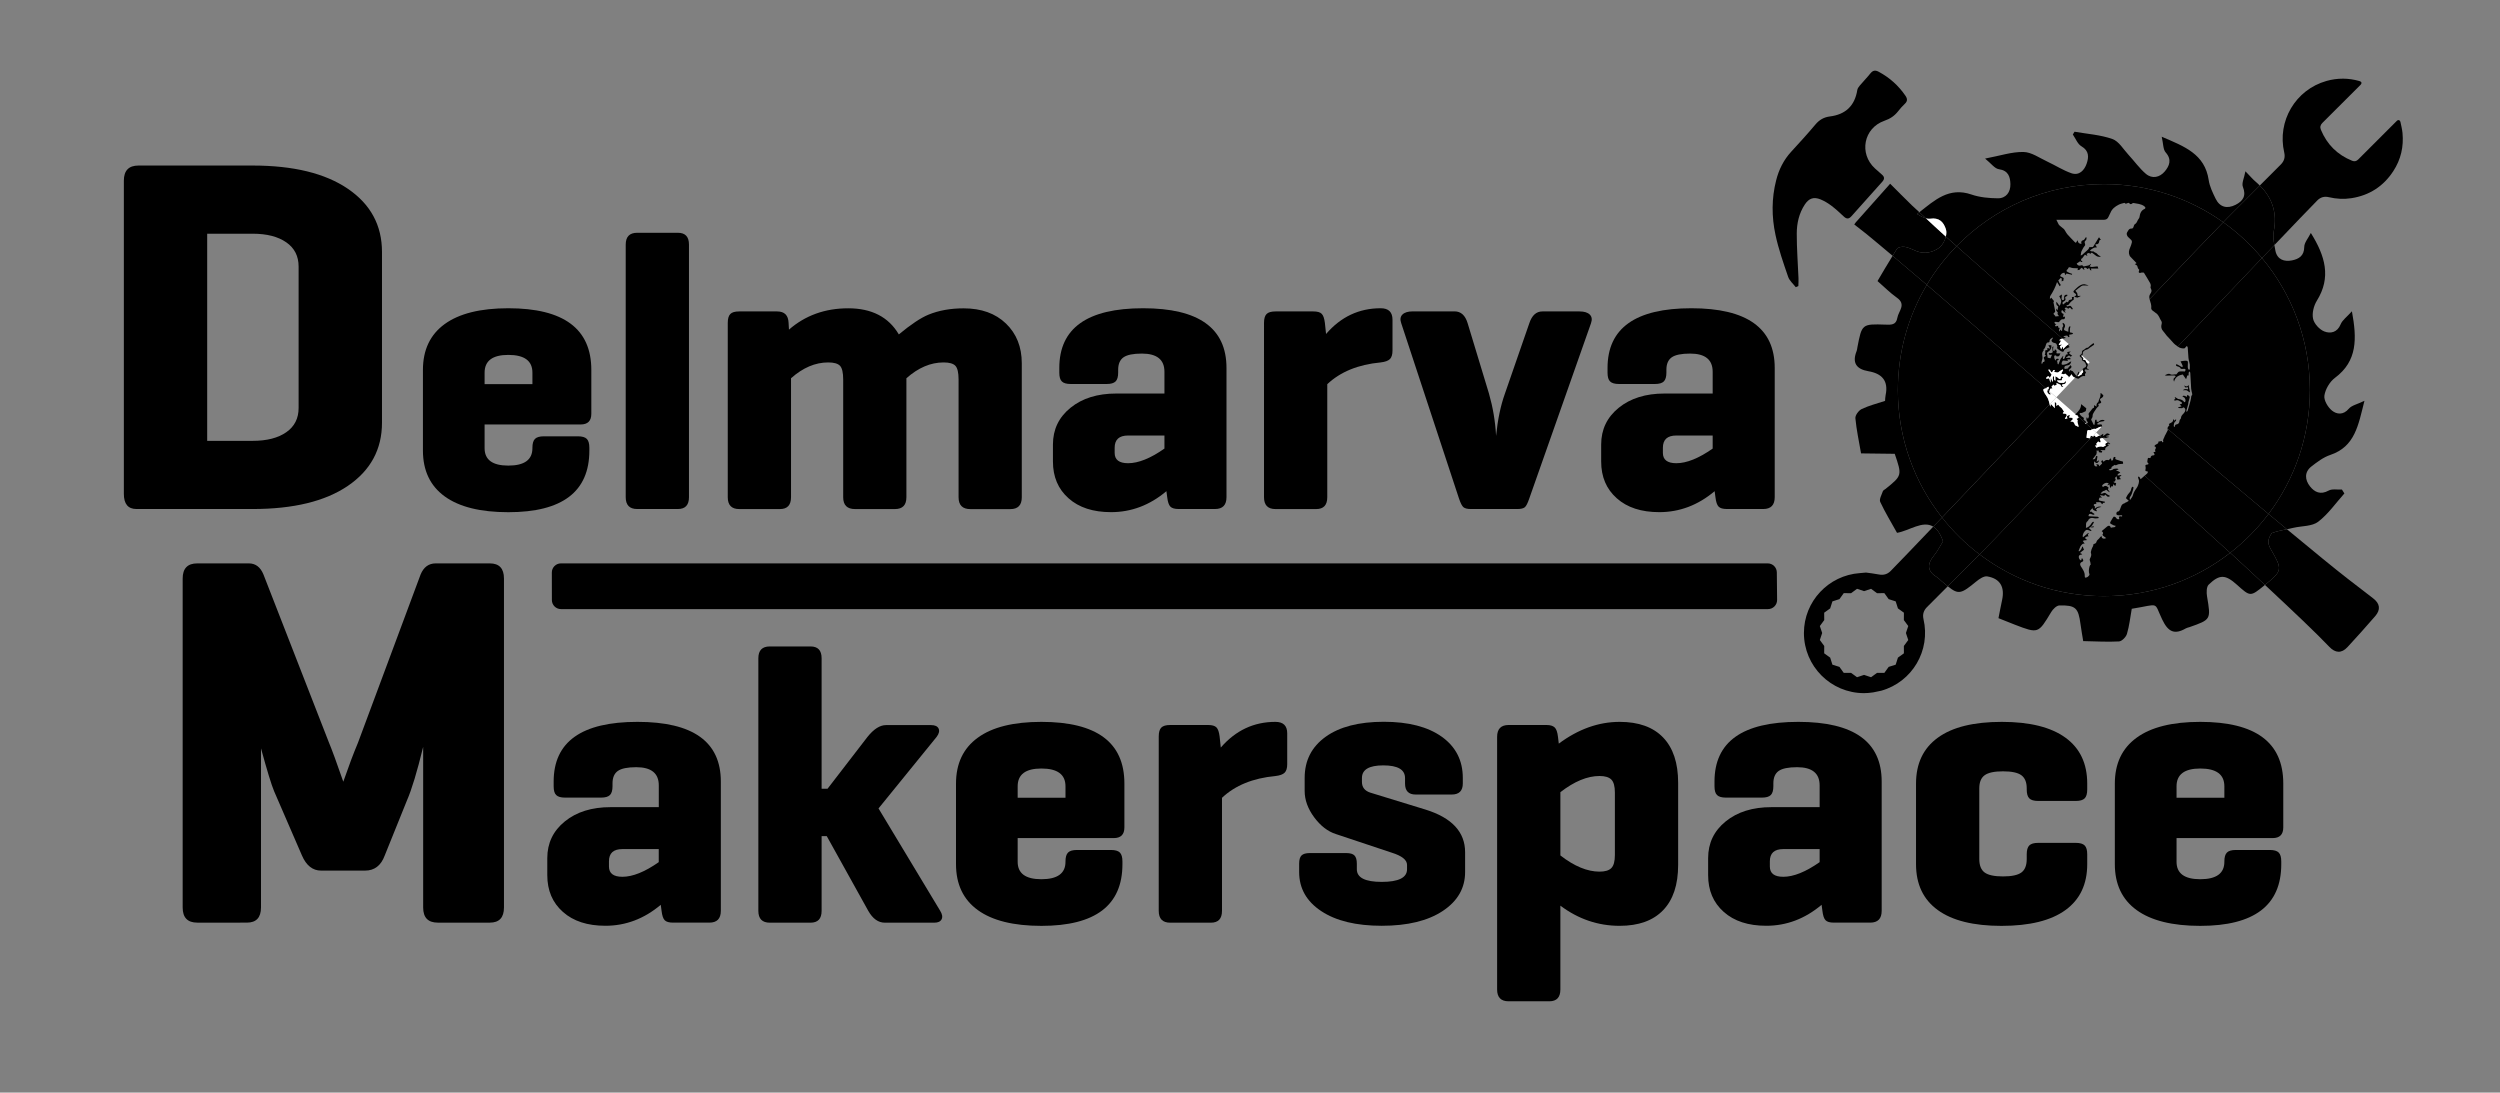
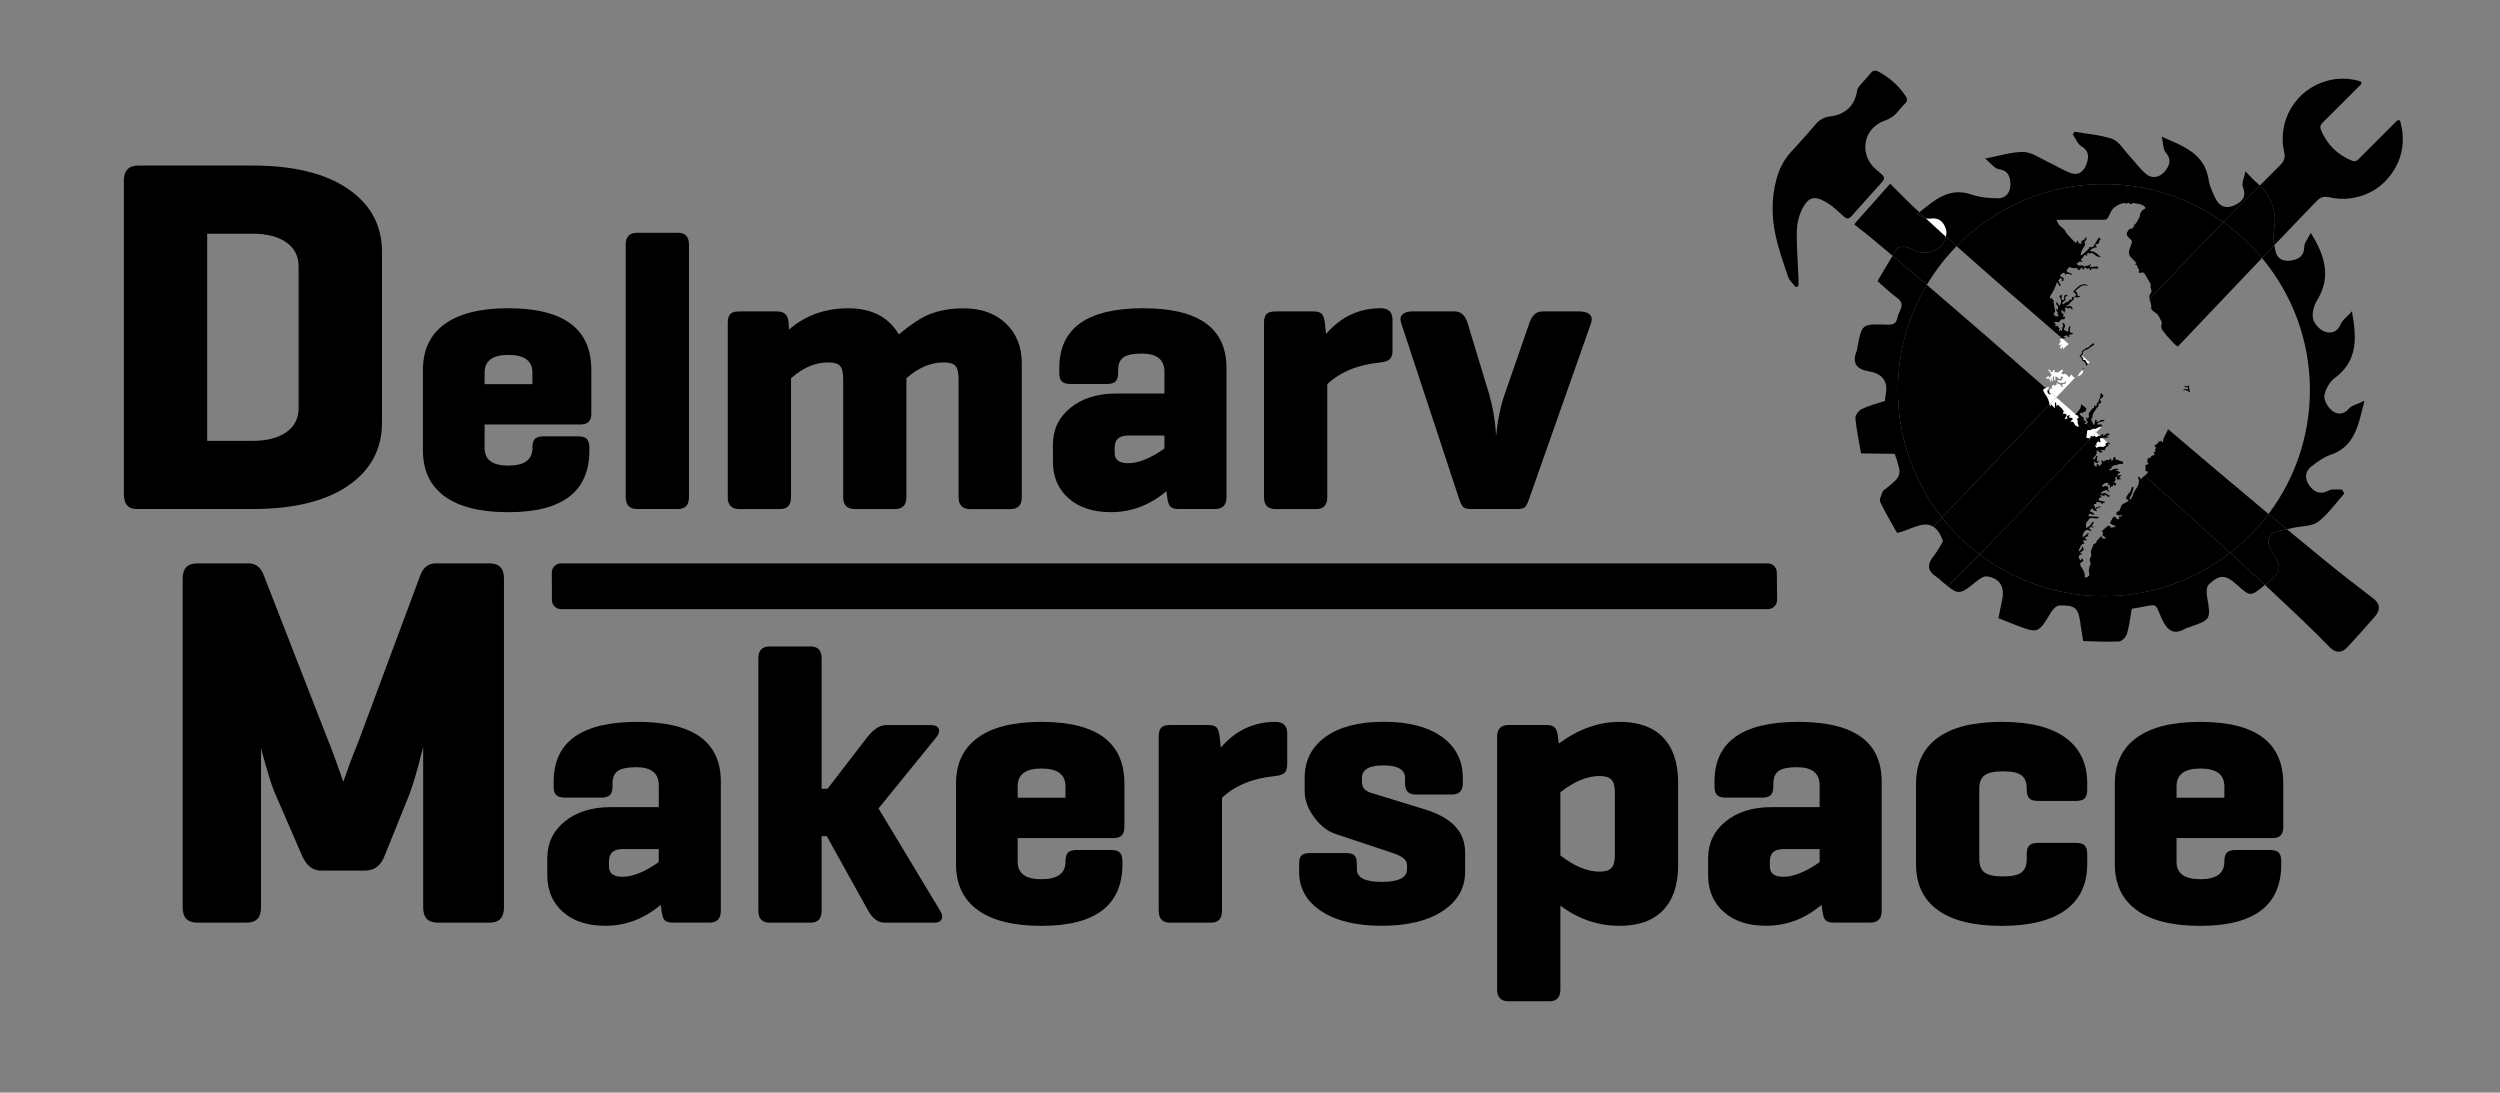
<svg xmlns="http://www.w3.org/2000/svg" xmlns:ns1="http://sodipodi.sourceforge.net/DTD/sodipodi-0.dtd" xmlns:ns2="http://www.inkscape.org/namespaces/inkscape" version="1.1" id="Layer_1" x="0px" y="0px" viewBox="0 0 534.31 233.52" style="enable-background:new 0 0 534.31 233.52;" xml:space="preserve" ns1:docname="DelmarvaMakerspace_Logo-WithLine (1).svg" ns2:version="1.3.2 (091e20e, 2023-11-25)">
  <rect x="0" y="0" width="534.31" height="233.52" fill="#808080" stroke="none" />
  <defs id="defs27">
	
	
	

		
	</defs>
  <style type="text/css" id="style1">
	.st0{stroke:#FFFFFF;stroke-width:4.788;stroke-miterlimit:10;}
	.st1{fill:#FFFFFF;}
</style>
  <g id="g18">
    <path d="M54,108.79H29.17c-1.8,0-2.7-1.08-2.7-3.24V38.62c0-2.16,1.04-3.24,3.13-3.24H54c8.71,0,15.49,1.66,20.35,4.97   c4.86,3.31,7.29,7.81,7.29,13.5v36.49c0,5.69-2.43,10.19-7.29,13.5C69.5,107.14,62.71,108.79,54,108.79z M54,49.95h-9.72v44.27H54   c3.02,0,5.42-0.61,7.18-1.84c1.76-1.22,2.64-2.95,2.64-5.18V56.97c0-2.23-0.88-3.96-2.64-5.18C59.42,50.57,57.03,49.95,54,49.95z" id="path1" />
    <path d="M108.64,65.88c11.83,0,17.74,4.39,17.74,13.18v9.38c0,1.52-0.76,2.28-2.28,2.28h-20.53v5.07c0,2.48,1.69,3.72,5.07,3.72   c3.43,0,5.15-1.24,5.15-3.72V95.7c0-0.9,0.18-1.53,0.55-1.9c0.37-0.37,1-0.55,1.9-0.55h7.27c0.9,0,1.53,0.18,1.9,0.55   c0.37,0.37,0.55,1,0.55,1.9v0.59c0,8.79-5.77,13.18-17.32,13.18c-5.97,0-10.5-1.13-13.6-3.38c-3.1-2.25-4.65-5.52-4.65-9.8V79.06   c0-4.28,1.55-7.55,4.65-9.8C98.14,67.01,102.67,65.88,108.64,65.88z M108.64,75.85c-3.38,0-5.07,1.27-5.07,3.8v2.45h10.22v-2.45   C113.8,77.12,112.08,75.85,108.64,75.85z" id="path2" />
    <path d="M147.25,52.28v53.98c0,1.69-0.79,2.53-2.37,2.53h-8.7c-1.63,0-2.45-0.84-2.45-2.53V52.28c0-1.69,0.82-2.53,2.45-2.53h8.7   C146.46,49.75,147.25,50.59,147.25,52.28z" id="path3" />
    <path d="M157.98,66.56h8.11c1.58,0,2.39,0.82,2.45,2.45l0.08,1.44c3.49-3.04,7.71-4.56,12.67-4.56c5.01,0,8.62,1.86,10.81,5.58   c2.59-2.14,4.7-3.55,6.34-4.22c2.2-0.9,4.7-1.35,7.52-1.35c3.77,0,6.79,1.08,9.04,3.25c2.25,2.17,3.38,5,3.38,8.49v28.64   c0,1.69-0.82,2.53-2.45,2.53h-8.53c-1.69,0-2.53-0.84-2.53-2.53V81.09c0-1.46-0.23-2.43-0.68-2.91c-0.45-0.48-1.3-0.72-2.53-0.72   c-2.76,0-5.41,1.13-7.94,3.38v25.43c0,1.69-0.82,2.53-2.45,2.53h-8.53c-1.69,0-2.53-0.84-2.53-2.53V81.09   c0-1.46-0.23-2.43-0.68-2.91c-0.45-0.48-1.3-0.72-2.53-0.72c-2.76,0-5.41,1.13-7.94,3.38v25.43c0,1.69-0.79,2.53-2.37,2.53h-8.7   c-1.63,0-2.45-0.84-2.45-2.53V69.01c0-0.9,0.18-1.53,0.55-1.9C156.44,66.74,157.07,66.56,157.98,66.56z" id="path4" />
    <path d="M226.4,79.65v-1.01c0-8.5,5.97-12.76,17.91-12.76c11.88,0,17.82,4.25,17.82,12.76v27.62c0,1.69-0.82,2.53-2.45,2.53h-7.77   c-0.84,0-1.44-0.17-1.77-0.51c-0.34-0.34-0.56-1.01-0.68-2.03l-0.17-1.27c-3.55,2.99-7.49,4.48-11.83,4.48   c-3.83,0-6.86-0.98-9.08-2.96c-2.23-1.97-3.34-4.59-3.34-7.86v-3.63c0-3.21,1.25-5.83,3.76-7.86c2.51-2.03,5.76-3.04,9.76-3.04   h10.31v-4.65c0-2.59-1.6-3.89-4.82-3.89c-1.86,0-3.17,0.27-3.93,0.8c-0.76,0.54-1.14,1.42-1.14,2.66v0.59c0,0.9-0.18,1.53-0.55,1.9   c-0.37,0.37-1,0.55-1.9,0.55h-7.69c-0.9,0-1.54-0.18-1.9-0.55C226.58,81.18,226.4,80.55,226.4,79.65z M241.1,99   c2.2,0,4.79-1.04,7.77-3.13v-2.79h-7.77c-1.92,0-2.87,0.87-2.87,2.62v1.1C238.23,98.26,239.18,99,241.1,99z" id="path5" />
    <path d="M295.08,65.88c1.69,0,2.53,0.82,2.53,2.45v6.59c0,0.84-0.18,1.45-0.55,1.82c-0.37,0.37-1.03,0.61-1.99,0.72   c-4.79,0.45-8.59,2-11.4,4.65v24.16c0,1.69-0.79,2.53-2.37,2.53h-8.7c-1.63,0-2.45-0.84-2.45-2.53V69.01c0-0.9,0.18-1.53,0.55-1.9   c0.37-0.37,1-0.55,1.9-0.55h8.11c0.85,0,1.44,0.17,1.77,0.51c0.34,0.34,0.56,0.99,0.68,1.94l0.25,2.37   C286.57,67.71,290.46,65.88,295.08,65.88z" id="path6" />
    <path d="M324.31,108.79h-9.97c-0.73,0-1.25-0.13-1.56-0.38c-0.31-0.25-0.63-0.89-0.97-1.9l-12.33-37.42   c-0.28-0.79-0.2-1.41,0.25-1.86c0.45-0.45,1.18-0.68,2.2-0.68h8.95c1.35,0,2.28,0.84,2.79,2.53l4.56,15.04   c0.84,2.93,1.35,5.94,1.52,9.04c0.34-3.43,0.96-6.42,1.86-8.95l5.24-15.12c0.56-1.69,1.49-2.53,2.79-2.53h7.94   c1.01,0,1.75,0.23,2.2,0.68c0.45,0.45,0.53,1.07,0.25,1.86l-13.18,37.42c-0.34,1.01-0.66,1.65-0.97,1.9   C325.56,108.67,325.04,108.79,324.31,108.79z" id="path7" />
-     <path d="M343.57,79.65v-1.01c0-8.5,5.97-12.76,17.91-12.76c11.88,0,17.82,4.25,17.82,12.76v27.62c0,1.69-0.82,2.53-2.45,2.53h-7.77   c-0.85,0-1.44-0.17-1.77-0.51c-0.34-0.34-0.56-1.01-0.68-2.03l-0.17-1.27c-3.55,2.99-7.49,4.48-11.83,4.48   c-3.83,0-6.86-0.98-9.08-2.96c-2.23-1.97-3.34-4.59-3.34-7.86v-3.63c0-3.21,1.25-5.83,3.76-7.86c2.51-2.03,5.76-3.04,9.76-3.04   h10.31v-4.65c0-2.59-1.6-3.89-4.82-3.89c-1.86,0-3.17,0.27-3.93,0.8c-0.76,0.54-1.14,1.42-1.14,2.66v0.59c0,0.9-0.18,1.53-0.55,1.9   c-0.37,0.37-1,0.55-1.9,0.55h-7.69c-0.9,0-1.53-0.18-1.9-0.55C343.75,81.18,343.57,80.55,343.57,79.65z M358.27,99   c2.2,0,4.79-1.04,7.77-3.13v-2.79h-7.77c-1.92,0-2.87,0.87-2.87,2.62v1.1C355.4,98.26,356.35,99,358.27,99z" id="path8" />
    <path d="M107.71,123.65v70.3c0,2.16-1.01,3.24-3.02,3.24H93.57c-2.09,0-3.13-1.08-3.13-3.24v-34.33c-1.3,5.33-2.45,9.14-3.46,11.44   l-4.75,11.77c-0.79,2.16-2.2,3.24-4.21,3.24h-9.39c-1.8,0-3.17-1.08-4.1-3.24l-5.94-13.71c-0.58-1.37-1.51-4.43-2.81-9.18v34.01   c0,2.16-1.01,3.24-3.02,3.24H42.17c-2.09,0-3.13-1.08-3.13-3.24v-70.3c0-2.16,1.04-3.24,3.13-3.24h11.01   c1.44,0,2.48,0.79,3.13,2.38l13.93,35.75c0.72,1.73,1.76,4.57,3.13,8.53c1.15-3.31,2.19-6.08,3.13-8.31l13.39-35.97   c0.65-1.58,1.73-2.38,3.24-2.38h11.55C106.7,120.41,107.71,121.49,107.71,123.65z" id="path9" />
    <path d="M118.33,168.05v-1.01c0-8.5,5.97-12.76,17.91-12.76c11.88,0,17.82,4.25,17.82,12.76v27.62c0,1.69-0.82,2.53-2.45,2.53   h-7.77c-0.84,0-1.44-0.17-1.77-0.51c-0.34-0.34-0.56-1.01-0.68-2.03l-0.17-1.27c-3.55,2.99-7.49,4.48-11.83,4.48   c-3.83,0-6.86-0.98-9.08-2.96c-2.23-1.97-3.34-4.59-3.34-7.86v-3.63c0-3.21,1.25-5.83,3.76-7.86c2.51-2.03,5.76-3.04,9.76-3.04   h10.31v-4.65c0-2.59-1.6-3.89-4.82-3.89c-1.86,0-3.17,0.27-3.93,0.8c-0.76,0.54-1.14,1.42-1.14,2.66v0.59c0,0.9-0.18,1.53-0.55,1.9   c-0.37,0.37-1,0.55-1.9,0.55h-7.69c-0.9,0-1.54-0.18-1.9-0.55C118.51,169.58,118.33,168.95,118.33,168.05z M133.02,187.39   c2.2,0,4.79-1.04,7.77-3.13v-2.79h-7.77c-1.92,0-2.87,0.87-2.87,2.62v1.1C130.15,186.66,131.11,187.39,133.02,187.39z" id="path10" />
    <path d="M200.18,157.49l-12.42,15.29l13.18,21.88c0.45,0.73,0.55,1.34,0.3,1.82c-0.25,0.48-0.77,0.72-1.56,0.72h-10.56   c-1.41,0-2.59-0.84-3.55-2.53l-8.87-15.97h-1.1v15.97c0,1.69-0.79,2.53-2.37,2.53h-8.7c-1.63,0-2.45-0.84-2.45-2.53v-53.98   c0-1.69,0.82-2.53,2.45-2.53h8.7c1.58,0,2.37,0.84,2.37,2.53v27.88h1.27l8.53-11.07c1.35-1.69,2.67-2.53,3.97-2.53H199   c0.84,0,1.38,0.25,1.61,0.76C200.83,156.22,200.69,156.81,200.18,157.49z" id="path11" />
    <path d="M222.57,154.28c11.83,0,17.74,4.39,17.74,13.18v9.38c0,1.52-0.76,2.28-2.28,2.28H217.5v5.07c0,2.48,1.69,3.72,5.07,3.72   c3.43,0,5.15-1.24,5.15-3.72v-0.08c0-0.9,0.18-1.53,0.55-1.9c0.37-0.37,1-0.55,1.9-0.55h7.27c0.9,0,1.53,0.18,1.9,0.55   c0.37,0.37,0.55,1,0.55,1.9v0.59c0,8.79-5.77,13.18-17.32,13.18c-5.97,0-10.5-1.13-13.6-3.38c-3.1-2.25-4.65-5.52-4.65-9.8v-17.23   c0-4.28,1.55-7.55,4.65-9.8C212.07,155.4,216.6,154.28,222.57,154.28z M222.57,164.25c-3.38,0-5.07,1.27-5.07,3.8v2.45h10.22v-2.45   C227.72,165.51,226,164.25,222.57,164.25z" id="path12" />
    <path d="M272.58,154.28c1.69,0,2.53,0.82,2.53,2.45v6.59c0,0.84-0.18,1.45-0.55,1.82c-0.37,0.37-1.03,0.61-1.99,0.72   c-4.79,0.45-8.59,2-11.4,4.65v24.16c0,1.69-0.79,2.53-2.37,2.53h-8.7c-1.63,0-2.45-0.84-2.45-2.53V157.4c0-0.9,0.18-1.53,0.55-1.9   c0.37-0.37,1-0.55,1.9-0.55h8.11c0.84,0,1.44,0.17,1.77,0.51c0.34,0.34,0.56,0.99,0.68,1.94l0.25,2.37   C264.08,156.11,267.96,154.28,272.58,154.28z" id="path13" />
    <path d="M300.29,167.46v-1.18c0-1.8-1.55-2.7-4.65-2.7c-3.04,0-4.56,0.9-4.56,2.7v0.84c0,1.13,0.59,1.89,1.77,2.28l11.83,3.63   c5.63,1.75,8.45,4.79,8.45,9.12v4.22c0,3.44-1.59,6.21-4.77,8.32c-3.18,2.11-7.53,3.17-13.05,3.17c-5.46,0-9.77-1.04-12.92-3.13   c-3.15-2.08-4.73-4.87-4.73-8.36v-1.77c0-0.84,0.17-1.44,0.51-1.77c0.34-0.34,0.93-0.51,1.77-0.51h7.77c0.85,0,1.44,0.17,1.77,0.51   c0.34,0.34,0.51,0.93,0.51,1.77v1.18c0,1.8,1.77,2.7,5.32,2.7c3.6,0,5.41-0.9,5.41-2.7v-0.93c0-1.07-1.1-1.94-3.29-2.62   l-11.91-3.97c-1.75-0.56-3.29-1.76-4.65-3.59c-1.35-1.83-2.03-3.7-2.03-5.62v-2.79c0-3.72,1.49-6.64,4.48-8.79   c2.98-2.14,7.12-3.21,12.42-3.21c5.29,0,9.43,1.07,12.42,3.21c2.98,2.14,4.48,5.07,4.48,8.79v1.18c0,1.58-0.79,2.37-2.37,2.37   h-7.69C301.05,169.82,300.29,169.03,300.29,167.46z" id="path14" />
    <path d="M322.42,154.95h8.11c0.79,0,1.36,0.17,1.73,0.51c0.37,0.34,0.6,1.01,0.72,2.03l0.17,1.44c4.17-3.1,8.5-4.65,13.01-4.65   c4.05,0,7.15,1.11,9.29,3.34c2.14,2.23,3.21,5.45,3.21,9.67v17.57c0,4.22-1.07,7.45-3.21,9.67c-2.14,2.23-5.24,3.34-9.29,3.34   c-4.62,0-8.84-1.44-12.67-4.31v17.91c0,1.69-0.79,2.53-2.37,2.53h-8.7c-1.63,0-2.45-0.84-2.45-2.53v-53.98   C319.97,155.8,320.79,154.95,322.42,154.95z M341.85,186.29c1.18,0,2.03-0.25,2.53-0.76c0.51-0.51,0.76-1.44,0.76-2.79V169.4   c0-1.35-0.25-2.28-0.76-2.79c-0.51-0.51-1.35-0.76-2.53-0.76c-2.59,0-5.38,1.15-8.36,3.46v13.52   C336.47,185.14,339.26,186.29,341.85,186.29z" id="path15" />
    <path d="M366.43,168.05v-1.01c0-8.5,5.97-12.76,17.91-12.76c11.88,0,17.82,4.25,17.82,12.76v27.62c0,1.69-0.82,2.53-2.45,2.53   h-7.77c-0.85,0-1.44-0.17-1.77-0.51c-0.34-0.34-0.56-1.01-0.68-2.03l-0.17-1.27c-3.55,2.99-7.49,4.48-11.83,4.48   c-3.83,0-6.86-0.98-9.08-2.96c-2.23-1.97-3.34-4.59-3.34-7.86v-3.63c0-3.21,1.25-5.83,3.76-7.86c2.51-2.03,5.76-3.04,9.76-3.04   h10.31v-4.65c0-2.59-1.6-3.89-4.82-3.89c-1.86,0-3.17,0.27-3.93,0.8c-0.76,0.54-1.14,1.42-1.14,2.66v0.59c0,0.9-0.18,1.53-0.55,1.9   c-0.37,0.37-1,0.55-1.9,0.55h-7.69c-0.9,0-1.53-0.18-1.9-0.55C366.61,169.58,366.43,168.95,366.43,168.05z M381.13,187.39   c2.2,0,4.79-1.04,7.77-3.13v-2.79h-7.77c-1.92,0-2.87,0.87-2.87,2.62v1.1C378.26,186.66,379.21,187.39,381.13,187.39z" id="path16" />
    <path d="M427.84,154.28c5.97,0,10.5,1.13,13.6,3.38c3.1,2.25,4.65,5.52,4.65,9.8v1.27c0,0.9-0.18,1.53-0.55,1.9   c-0.37,0.37-1,0.55-1.9,0.55h-8.03c-0.9,0-1.53-0.18-1.9-0.55c-0.37-0.37-0.55-1-0.55-1.9v-0.25c0-1.29-0.38-2.22-1.14-2.79   c-0.76-0.56-2.07-0.84-3.93-0.84s-3.17,0.28-3.93,0.84c-0.76,0.56-1.14,1.49-1.14,2.79v15.12c0,1.35,0.38,2.31,1.14,2.87   c0.76,0.56,2.07,0.84,3.93,0.84s3.17-0.28,3.93-0.84c0.76-0.56,1.14-1.52,1.14-2.87v-1.01c0-0.9,0.18-1.53,0.55-1.9   c0.37-0.37,1-0.55,1.9-0.55h8.03c0.9,0,1.53,0.18,1.9,0.55c0.37,0.37,0.55,1,0.55,1.9v2.11c0,4.28-1.55,7.55-4.65,9.8   c-3.1,2.25-7.66,3.38-13.69,3.38c-5.97,0-10.5-1.13-13.6-3.38c-3.1-2.25-4.65-5.52-4.65-9.8v-17.23c0-4.28,1.55-7.55,4.65-9.8   C417.25,155.4,421.82,154.28,427.84,154.28z" id="path17" />
    <path d="M470.25,154.28c11.83,0,17.74,4.39,17.74,13.18v9.38c0,1.52-0.76,2.28-2.28,2.28h-20.53v5.07c0,2.48,1.69,3.72,5.07,3.72   c3.43,0,5.15-1.24,5.15-3.72v-0.08c0-0.9,0.18-1.53,0.55-1.9c0.37-0.37,1-0.55,1.9-0.55h7.26c0.9,0,1.53,0.18,1.9,0.55   c0.37,0.37,0.55,1,0.55,1.9v0.59c0,8.79-5.77,13.18-17.32,13.18c-5.97,0-10.5-1.13-13.6-3.38c-3.1-2.25-4.65-5.52-4.65-9.8v-17.23   c0-4.28,1.55-7.55,4.65-9.8C459.75,155.4,464.28,154.28,470.25,154.28z M470.25,164.25c-3.38,0-5.07,1.27-5.07,3.8v2.45h10.22   v-2.45C475.4,165.51,473.68,164.25,470.25,164.25z" id="path18" />
  </g>
  <g id="g19">
    <path d="M377.87,130.18H119.89c-1.07,0-1.94-0.87-1.94-1.94l-0.01-5.89c0-1.07,0.87-1.94,1.94-1.94h257.93   c1.06,0,1.93,0.86,1.94,1.92l0.06,5.89C379.82,129.3,378.94,130.18,377.87,130.18z" id="path19" />
  </g>
  <path d="m 488.76,113.102 c -1.096,0.225 -2.19,0.459 -3.23,0.838 -0.85,1.28 -0.979,2.1 -0.229,3.4 2.571,4.454 2.52,4.6 -1.23,7.672 5.895,5.481 10.978,10.306 13.75,13.219 1.3,1.37 2.621,1.44 3.891,0.07 2.01,-2.17 3.98,-4.371 5.92,-6.611 1.21,-1.4 1.03,-2.679 -0.42,-3.799 -1.81,-1.4 -3.631,-2.801 -5.451,-4.201 -2.633,-2.034 -7.445,-5.98 -13,-10.588 z" style="" id="path220" />
  <path d="m 476.648,118.15 c 2.729,2.494 5.039,4.645 7.422,6.861 3.75,-3.072 3.801,-3.218 1.23,-7.672 -0.75,-1.3 -0.621,-2.12 0.229,-3.4 1.041,-0.379 2.135,-0.613 3.23,-0.838 -1.31,-1.086 -2.498,-2.064 -3.924,-3.254 -2.349,3.118 -5.107,5.908 -8.188,8.303 z" style="" id="path219" />
  <path d="m 437.668,83.336 c -0.302,0.33 0.003,0.845 0.451,1.004 0.04,0.01 0.141,-0.031 0.141,-0.061 0.01,-0.06 -0.009,-0.159 -0.049,-0.189 -0.245,-0.152 -0.27,-0.314 -0.227,-0.477 -0.11,-0.096 -0.207,-0.181 -0.316,-0.277 z" style="" id="path209" />
  <path d="m 438.059,86.42 c -0.093,-0.4 -0.18,-0.787 -0.328,-1.141 -0.18,-0.44 -0.49,-0.819 -0.74,-1.229 -0.07,-0.11 -0.13,-0.232 -0.18,-0.352 -0.2,-0.45 -0.121,-0.59 0.369,-0.68 0.025,-0.006 0.047,-0.035 0.07,-0.047 -9.434,-8.284 -18.258,-15.954 -25.441,-22.098 -3.927,6.587 -6.189,14.282 -6.189,22.506 0,10.279 3.535,19.729 9.441,27.223 6.42,-6.727 14.365,-15.087 22.998,-24.184 z" style="" id="path207" />
-   <path d="m 444.412,79.734 c -0.005,-0.126 -0.064,-0.246 -0.172,-0.314 -0.14,0.28 -0.281,0.569 -0.451,0.939 -0.32,-0.4 -0.558,-0.719 -0.828,-1.059 -0.18,0.13 -0.531,-0.58 -0.701,0.17 -0.25,-0.42 0.06,-0.551 0.24,-0.711 0.23,-0.2 0.359,-0.391 0.029,-0.721 -0.2,0.22 -0.378,0.44 -0.568,0.65 0.02,0.02 0.048,0.031 0.068,0.051 -0.25,0.04 -0.5,0.089 -0.75,0.129 -0.18,-0.38 -0.06,-0.649 0.34,-0.729 0.24,-0.05 0.521,-0.09 0.711,-0.23 0.18,-0.13 0.259,-0.38 0.359,-0.67 -0.12,0.05 -0.259,0.07 -0.359,0.15 -0.42,0.34 -0.89,0.53 -1.42,0.58 -0.1,0.01 -0.291,-0.061 -0.291,-0.111 -0.02,-0.16 0.01,-0.329 0.07,-0.479 0.04,-0.13 0.141,-0.23 0.211,-0.33 0.31,0.03 0.66,0.06 1.08,0.09 -0.07,-0.15 -0.12,-0.23 -0.16,-0.33 h 0.65 c 0.09,-0.27 0.029,-0.4 -0.291,-0.34 -0.19,0.03 -0.38,0.029 -0.57,0.039 l -0.059,-0.09 c 0.21,-0.16 0.419,-0.319 0.639,-0.459 0.03,-0.02 0.171,0.15 0.291,0.26 0.1,-0.04 0.22,-0.09 0.41,-0.17 -0.18,-0.14 -0.301,-0.25 -0.441,-0.33 -0.3,-0.18 -0.3,-0.28 0,-0.48 0.04,-0.02 0.07,-0.051 0.09,-0.131 -0.24,0.04 -0.469,0.091 -0.719,0.131 -0.05,0.19 0.39,0.609 -0.26,0.529 -0.11,0.28 -0.21,0.58 -0.34,0.85 -0.03,0.07 -0.17,0.091 -0.26,0.141 -0.03,-0.09 -0.102,-0.189 -0.092,-0.279 0.01,-0.12 0.081,-0.241 0.121,-0.361 -0.03,-0.02 -0.06,-0.039 -0.08,-0.059 -0.17,0.22 -0.35,0.45 -0.51,0.66 -0.15,0.37 -0.291,0.738 -0.461,1.148 -0.39,-0.04 -0.039,-0.568 -0.389,-0.738 0.12,-0.06 0.24,-0.102 0.35,-0.182 0.06,-0.04 0.079,-0.119 0.119,-0.189 -0.06,-0.03 -0.11,-0.09 -0.17,-0.09 -0.28,-0.03 -0.5,0.031 -0.48,0.391 -0.3,-0.21 -0.45,-0.811 -0.26,-1.061 0.04,-0.06 0.221,-0.06 0.311,-0.02 0.07,0.03 0.101,0.149 0.131,0.209 0.16,-0.02 0.31,-0.04 0.52,-0.07 0.06,-0.13 0.159,-0.32 0.289,-0.59 h -0.549 c -0.09,0 -0.21,0.03 -0.26,-0.01 -0.05,-0.05 -0.061,-0.19 -0.031,-0.25 0.17,-0.36 -0.11,-0.449 -0.33,-0.629 -0.05,0.15 -0.079,0.278 -0.119,0.398 -0.32,-0.07 -0.321,-0.069 -0.211,-1.039 -0.09,0.08 -0.24,0.15 -0.24,0.23 -0.01,0.25 0.05,0.51 0.07,0.76 0.01,0.11 0.06,0.28 0.01,0.32 -0.12,0.09 -0.289,0.14 -0.439,0.17 -0.12,0.02 -0.249,-0.021 -0.369,-0.041 0.01,0.12 -0.021,0.3 0.039,0.33 0.11,0.07 0.28,0.06 0.42,0.07 0.07,0 0.131,-0.019 0.211,-0.039 -0.12,0.28 -0.23,0.529 -0.33,0.779 -0.19,-0.04 -0.41,-0.091 -0.6,-0.131 -0.03,-0.24 -0.061,-0.54 -0.121,-0.83 -0.05,-0.24 0.07,-0.349 0.25,-0.459 0.51,-0.31 0.72,-0.769 0.67,-1.359 -0.2,-0.01 -0.39,-0.021 -0.65,-0.041 0.12,0.24 0.231,0.44 0.381,0.74 -0.25,-0.04 -0.409,-0.069 -0.609,-0.109 0.01,0.15 0.01,0.289 0.019,0.439 -0.49,-0.02 -0.509,0.02 -0.439,0.49 0.02,0.15 -0.071,0.329 -0.121,0.529 0.05,0.03 0.13,0.08 0.26,0.16 -0.07,0.07 -0.129,0.16 -0.199,0.18 -0.3,0.09 -0.331,0.271 -0.201,0.521 0.04,0.07 0.072,0.148 0.092,0.238 0.06,0.28 -0.022,0.45 -0.342,0.42 -0.02,0.06 -0.019,0.11 -0.039,0.15 -0.06,0.11 -0.12,0.22 -0.18,0.32 -0.03,-0.13 -0.11,-0.271 -0.09,-0.391 0.06,-0.37 0.269,-0.749 0.219,-1.109 -0.07,-0.53 -0.2,-1.019 0.26,-1.439 -0.15,-0.25 0.111,-0.311 0.201,-0.461 0.1,-0.16 0.149,-0.349 0.209,-0.529 0.12,-0.35 0.141,-0.79 0.701,-0.73 0.04,0 0.149,-0.139 0.139,-0.199 -0.04,-0.48 0.341,-0.6 0.611,-0.83 0.04,0.02 0.069,0.041 0.109,0.061 -0.05,0.09 -0.08,0.199 -0.15,0.279 -0.26,0.28 -0.18,0.489 0.15,0.699 0.26,0.17 0.701,0.041 0.811,0.471 0.04,0.17 0.179,0.38 0.119,0.49 -0.14,0.28 0.061,0.39 0.201,0.5 0.25,0.2 0.53,0.38 0.82,0.51 0.1,0.05 0.389,-0.059 0.389,-0.109 0.03,-0.43 0.4,-0.481 0.67,-0.621 0.17,-0.09 0.36,-0.16 0.58,-0.26 -0.12,-0.11 -0.199,-0.189 -0.289,-0.279 0.074,-0.093 0.147,-0.166 0.213,-0.24 -0.036,-0.031 -0.069,-0.061 -0.105,-0.092 -0.459,0.251 -0.841,0.627 -1.238,1.072 -0.02,-0.21 -0.029,-0.35 -0.049,-0.49 l -0.092,-0.031 c -0.08,0.15 -0.15,0.311 -0.27,0.561 -0.1,-0.26 -0.18,-0.45 -0.27,-0.65 0.15,-0.12 0.27,-0.219 0.4,-0.309 -0.01,-0.03 -0.021,-0.062 -0.041,-0.092 -0.18,0.04 -0.359,0.091 -0.529,0.131 L 440,73.67 c 0.17,-0.28 0.34,-0.569 0.51,-0.869 -0.11,-0.02 -0.21,-0.031 -0.4,-0.061 0.185,-0.261 0.424,-0.332 0.68,-0.373 -8.568,-7.4 -16.586,-14.383 -22.615,-19.76 -2.432,2.488 -4.573,5.261 -6.365,8.268 7.184,6.144 16.008,13.814 25.441,22.098 0.1,-0.051 0.195,-0.13 0.301,-0.203 0.07,-0.05 0.139,-0.079 0.219,-0.129 0.05,0.1 0.151,0.209 0.131,0.289 -0.04,0.14 -0.12,0.29 -0.23,0.4 -0.002,0.002 -4e-4,0.004 -0.002,0.006 0.109,0.096 0.207,0.181 0.316,0.277 0.046,-0.169 0.165,-0.341 0.195,-0.504 0.01,-0.04 0.141,-0.07 0.221,-0.07 0.08,-0.01 0.16,0.011 0.25,0.021 -0.03,-0.09 -0.071,-0.191 -0.111,-0.271 -0.02,-0.04 -0.06,-0.069 -0.1,-0.109 0.15,-0.16 0.281,-0.32 0.441,-0.5 0.06,0.11 0.11,0.191 0.17,0.301 0.12,-0.24 0.76,-0.01 0.42,-0.66 0.35,0.16 0.63,0.29 0.91,0.42 0.08,0.15 0.15,0.321 0.26,0.471 0.02,0.03 0.189,-0.051 0.359,-0.111 -0.16,-0.11 -0.24,-0.17 -0.34,-0.23 0.07,-0.24 0.239,-0.26 0.449,-0.27 0.13,-0.01 0.301,-0.099 0.371,-0.209 0.07,-0.1 0.029,-0.27 0.039,-0.49 -0.21,0.2 -0.339,0.43 -0.459,0.42 -0.51,-0.01 -1.101,0.18 -1.451,-0.52 h 0.781 c 0.2,0 0.37,0.029 0.27,-0.291 -0.03,-0.09 0.19,-0.25 0.32,-0.42 -0.12,-0.04 -0.29,-0.09 -0.48,-0.15 -0.06,0.24 0.019,0.611 -0.391,0.541 -0.1,-0.02 -0.179,-0.15 -0.309,-0.27 -0.12,-0.07 -0.292,-0.171 -0.512,-0.291 v 0.949 c -0.52,-0.23 -0.129,-0.69 -0.359,-1 -0.4,0.32 -0.08,0.781 -0.17,1.141 -0.04,0.01 -0.089,0.019 -0.129,0.029 -0.09,-0.23 -0.181,-0.469 -0.311,-0.799 -0.03,0.39 -0.05,0.681 -0.07,0.971 h -0.06 c -0.05,-0.21 -0.1,-0.421 -0.16,-0.621 -0.07,-0.23 -0.2,-0.27 -0.41,-0.16 -0.09,0.04 -0.22,-0.009 -0.34,-0.02 0.06,-0.12 0.101,-0.27 0.191,-0.34 0.22,-0.17 0.458,-0.29 0.568,0.17 0.03,-0.01 0.062,-0.009 0.092,-0.02 0.13,-0.24 0.26,-0.48 0.35,-0.65 -0.23,-0.31 -0.451,-0.57 -0.631,-0.84 -0.04,-0.07 -0.01,-0.191 -0.01,-0.281 0.09,0.03 0.21,0.042 0.27,0.102 0.08,0.08 0.1,0.209 0.17,0.309 0.05,0.08 0.11,0.16 0.17,0.23 0.1,-0.09 0.271,-0.16 0.291,-0.26 0.05,-0.27 0.189,-0.3 0.439,-0.23 -0.06,0.13 -0.11,0.251 -0.16,0.381 0.28,0.05 0.53,0.149 0.77,0.119 0.16,-0.02 0.311,-0.199 0.471,-0.299 0.18,-0.12 0.371,-0.23 0.561,-0.34 0.04,0.04 0.079,0.089 0.119,0.129 -0.14,0.26 -0.28,0.529 -0.41,0.779 0.23,-0.01 0.54,0.291 0.84,-0.039 0.24,0.2 0.481,0.39 0.701,0.6 0.05,0.05 0.04,0.151 0.07,0.281 0.22,-0.25 0.399,-0.45 0.639,-0.73 0.113,0.458 0.394,0.622 0.703,0.732 0.301,-0.316 0.626,-0.659 0.93,-0.979 z" style="" id="path203" />
  <path d="m 445.52,78.568 c -0.044,0.025 -0.086,0.056 -0.129,0.072 -0.217,0.084 -0.284,0.203 -0.279,0.357 0.135,-0.143 0.271,-0.285 0.408,-0.43 z" style="" id="path201" />
  <path d="m 446.25,77.799 c -0.026,-0.098 -0.108,-0.188 -0.301,-0.359 -0.04,-0.04 -0.1,-0.089 -0.1,-0.139 -0.04,-0.37 -0.29,-0.43 -0.65,-0.4 0.28,-0.47 -0.239,-0.54 -0.369,-0.84 0.058,-0.023 0.076,-0.065 0.117,-0.096 -0.077,-0.066 -0.142,-0.126 -0.219,-0.191 -0.028,0.017 -0.033,0.043 -0.068,0.057 -0.22,0.08 -0.24,0.34 -0.019,0.48 0.21,0.14 0.399,0.25 0.309,0.57 -0.02,0.07 0.14,0.24 0.25,0.27 0.399,0.146 0.745,0.727 0.605,1.117 0.151,-0.159 0.292,-0.307 0.445,-0.469 z" style="" id="path198" />
  <path d="m 443.301,63.449 c 0.21,0.04 0.419,0.09 0.719,0.16 0.14,-0.07 0.381,-0.189 0.631,-0.309 l -0.031,-0.09 c -0.19,0.01 -0.449,0.1 -0.539,0.02 -0.11,-0.12 -0.051,-0.391 -0.131,-0.561 -0.09,-0.19 -0.248,-0.33 -0.398,-0.52 0.38,-0.3 0.8,-0.68 1.26,-0.99 0.48,-0.32 1.06,-0.03 1.58,-0.18 -0.2,-0.09 -0.422,-0.07 -0.602,-0.15 -0.49,-0.2 -0.929,7.03e-4 -1.309,0.221 -0.44,0.27 -0.811,0.669 -1.201,1.029 -0.18,0.17 -0.189,0.34 0.041,0.5 0.54,0.36 0.54,0.49 0.01,0.85 -0.01,0 -0.019,0.009 -0.029,0.02 z" style="" id="path217" />
  <path d="m 444.729,75.773 c 0.076,0.066 0.142,0.125 0.219,0.191 0.154,-0.112 0.233,-0.258 0.193,-0.494 -0.05,-0.3 0.44,-0.71 0.84,-0.76 0.12,-0.02 0.23,-0.08 0.33,-0.15 0.32,-0.22 0.609,-0.5 0.939,-0.68 0.36,-0.2 0.41,-0.261 0.18,-0.551 -0.2,0.15 -0.4,0.289 -0.59,0.439 -0.17,0.13 -0.32,0.28 -0.48,0.42 -0.04,0.04 -0.089,0.131 -0.119,0.131 -0.43,-0.08 -0.6,0.339 -0.93,0.469 -0.23,0.09 -0.36,0.271 -0.35,0.531 0.009,0.199 -0.055,0.348 -0.232,0.453 z" style="" id="path216" />
  <path d="m 442.168,73.559 c 0.036,0.031 0.069,0.061 0.105,0.092 0.005,-0.006 0.011,-0.014 0.016,-0.02 -0.03,-0.03 -0.048,-0.062 -0.078,-0.102 -0.015,0.008 -0.028,0.021 -0.043,0.029 z" style="" id="path215" />
  <path d="m 475.166,47.502 c -7.199,-5.13 -16.001,-8.156 -25.516,-8.152 -12.338,0 -23.483,5.082 -31.477,13.258 6.029,5.377 14.048,12.36 22.615,19.76 0.243,-0.039 0.501,-0.051 0.75,-0.168 -0.21,-0.11 -0.339,-0.18 -0.479,-0.25 l -0.031,-0.09 c 0.25,-0.06 0.5,-0.148 0.75,-0.148 0.08,0 0.171,0.21 0.271,0.34 0.29,-0.02 0.29,-0.02 0.16,-0.5 0.23,-0.04 0.459,-0.081 0.689,-0.131 0.06,-0.02 0.11,-0.1 0.16,-0.16 -0.06,-0.05 -0.11,-0.109 -0.18,-0.129 -0.17,-0.05 -0.49,-0.061 -0.49,-0.111 -0.03,-0.3 0.009,-0.61 0.029,-0.91 0,-0.02 0.041,-0.039 0.041,-0.059 0.01,-0.13 -2.4e-4,-0.251 0.01,-0.381 -0.1,0.09 -0.261,0.15 -0.301,0.26 -0.07,0.17 -0.089,0.371 -0.109,0.561 -0.02,0.14 0,0.29 0,0.42 -0.28,-0.1 -0.561,-0.161 -0.791,-0.301 -0.21,-0.13 -0.149,-0.339 -0.039,-0.539 0.21,-0.39 0.159,-0.701 -0.141,-0.971 -0.06,-0.05 -0.16,-0.06 -0.23,-0.09 -0.01,0.1 -0.06,0.219 -0.01,0.279 0.16,0.24 0.171,0.431 -0.039,0.641 -0.06,0.06 -0.031,0.201 -0.041,0.311 -0.02,0.15 -0.039,0.309 -0.059,0.459 -0.04,0.02 -0.091,0.031 -0.131,0.051 -0.04,-0.1 -0.081,-0.201 -0.131,-0.311 -0.14,0.15 -0.229,0.24 -0.389,0.42 0.02,-0.21 -0.011,-0.34 0.039,-0.43 0.17,-0.29 0.1,-0.429 -0.24,-0.439 0.01,-0.11 0.021,-0.199 0.031,-0.359 -0.19,0.05 -0.341,0.089 -0.531,0.129 -0.17,-0.16 -0.249,-0.329 0.141,-0.449 -0.16,-0.08 -0.28,-0.1 -0.33,-0.17 -0.06,-0.09 -0.05,-0.22 -0.07,-0.33 0.09,-0.01 0.18,-0.041 0.26,-0.031 0.2,0.02 0.402,0.08 0.602,0.08 0.08,0 0.169,-0.1 0.229,-0.18 0.21,-0.25 0.381,-0.529 0.791,-0.439 0.08,0.02 0.239,-0.039 0.279,-0.109 0.07,-0.13 0.07,-0.301 0.1,-0.461 -0.13,0.01 -0.259,0.031 -0.439,0.051 0.04,-0.18 0.091,-0.401 0.131,-0.621 -0.47,-0.14 -0.62,-0.469 -0.33,-0.859 0.25,0.2 0.389,0.571 0.809,0.561 -0.1,-0.12 -0.21,-0.231 -0.33,-0.371 0.12,-0.06 0.211,-0.109 0.361,-0.189 -0.12,-0.1 -0.211,-0.17 -0.301,-0.24 0.21,-0.37 0.36,-0.38 0.77,-0.02 0.06,-0.05 0.131,-0.091 0.191,-0.141 0.14,-0.14 0.24,-0.119 0.35,0.041 0.06,0.09 0.139,0.169 0.219,0.229 0.04,0.03 0.141,-0.009 0.191,-0.039 0.03,-0.02 0.02,-0.12 -0.01,-0.16 -0.13,-0.18 -0.25,-0.38 -0.42,-0.52 -0.07,-0.06 -0.251,-0.01 -0.371,0.01 -0.12,0.02 -0.23,0.1 -0.34,0.1 -0.07,0 -0.139,-0.11 -0.209,-0.18 0.07,-0.04 0.139,-0.131 0.199,-0.121 0.22,0.04 0.29,-0.07 0.4,-0.25 0.19,-0.28 0.439,-0.538 0.719,-0.738 0.16,-0.12 0.342,-0.14 0.262,-0.41 -0.06,-0.1 0.04,-0.242 0.09,-0.352 -0.16,0.01 -0.33,0.021 -0.5,0.031 0.11,0.44 0.07,0.55 -0.34,0.58 -0.37,0.03 -0.35,0.34 -0.49,0.57 -0.11,-0.07 -0.2,-0.13 -0.25,-0.16 -0.28,0.22 -0.541,0.419 -0.801,0.619 -0.2,-0.41 -0.161,-0.49 0.189,-0.68 0.24,-0.13 0.431,-0.349 0.311,-0.609 -0.15,-0.31 0.021,-0.361 0.23,-0.471 0.11,-0.06 0.18,-0.191 0.27,-0.291 C 441.78,63.019 441.62,62.96 441.5,63 c -0.31,0.1 -0.4,0.359 -0.33,0.699 0.02,0.12 -0.01,0.281 -0.09,0.381 -0.05,0.06 -0.25,0.089 -0.32,0.039 -0.09,-0.06 -0.16,-0.208 -0.16,-0.318 0.01,-0.28 0.06,-0.561 0.1,-0.871 -0.21,0.13 -0.37,0.229 -0.59,0.359 0.14,0.3 0.34,0.611 0.41,0.941 0.05,0.23 -0.059,0.49 -0.129,0.74 -0.03,0.12 -0.12,0.218 -0.23,0.398 -0.21,-0.3 -0.401,-0.559 -0.631,-0.879 -0.14,0.31 -0.009,0.75 0.191,0.85 0.18,0.09 0.209,0.181 0.139,0.371 -0.06,0.18 -0.049,0.389 -0.139,0.629 -0.09,-0.14 -0.18,-0.281 -0.24,-0.391 -0.08,0.29 -0.01,0.51 0.25,0.73 0.04,0.03 0.08,0.12 0.07,0.15 -0.17,0.35 0.12,0.53 0.26,0.73 -0.21,0.02 -0.411,0.039 -0.611,0.059 -0.02,0.03 -0.039,0.072 -0.049,0.102 -0.1,-0.12 -0.171,-0.271 -0.291,-0.371 -0.25,-0.2 -0.33,-0.371 0.01,-0.561 0.07,-0.04 0.131,-0.189 0.121,-0.279 -0.09,-0.53 -0.201,-1.06 -0.301,-1.58 -0.02,-0.1 -0.099,-0.239 -0.059,-0.299 0.22,-0.3 -0.022,-0.451 -0.182,-0.641 -0.09,-0.11 -0.179,-0.221 -0.289,-0.371 -0.06,0.07 -0.131,0.15 -0.211,0.23 -0.03,0 -0.06,-0.01 -0.09,-0.01 0.03,-0.2 0.002,-0.45 0.102,-0.6 0.59,-0.91 1.08,-1.871 1.43,-2.961 0.2,0.32 0.369,0.6 0.559,0.9 0.22,-0.18 0.31,-0.279 0.07,-0.529 -0.19,-0.2 -0.249,-0.531 -0.369,-0.801 0.04,-0.01 0.079,-0.009 0.119,-0.02 0.12,-0.13 0.23,-0.26 0.4,-0.43 0.35,0.06 0.219,0.39 0.199,0.75 0.18,-0.07 0.3,-0.13 0.42,-0.18 -0.15,-0.19 0.232,-0.5 -0.148,-0.65 C 440.681,59.24 440.489,59.11 440.279,59 c 0.19,-0.44 0.461,-0.711 0.961,-0.711 0.03,0.12 0.06,0.241 0.1,0.371 0.04,0.04 0.091,0.079 0.131,0.109 0.06,-0.11 0.12,-0.209 0.17,-0.309 0.38,0.08 0.78,0.17 1.18,0.26 0.02,-0.06 0.029,-0.122 0.049,-0.182 -0.2,-0.07 -0.41,-0.139 -0.6,-0.219 -0.2,-0.09 -0.4,-0.2 -0.58,-0.33 -0.04,-0.03 -0.009,-0.211 0.041,-0.301 0.06,-0.1 0.23,-0.15 0.25,-0.24 0.13,-0.46 0.369,-0.349 0.709,-0.229 0.33,0.11 0.71,0.089 1.07,0.109 0.11,0.01 0.23,0 0.34,0 -0.03,0.17 -0.06,0.29 -0.08,0.41 0.14,-0.03 0.29,-0.03 0.42,-0.08 0.08,-0.03 0.121,-0.141 0.191,-0.211 0.09,-0.08 0.179,-0.189 0.289,-0.209 0.06,-0.01 0.15,0.129 0.23,0.209 l 0.27,0.24 0.07,-0.07 c -0.04,-0.12 -0.071,-0.229 -0.121,-0.359 0.38,-0.18 0.591,0.05 0.791,0.26 0.36,-0.31 0.389,-0.299 0.529,0.131 0.02,0.07 0.15,0.11 0.23,0.16 0.02,-0.02 0.041,-0.05 0.061,-0.07 -0.03,-0.11 -0.071,-0.22 -0.111,-0.34 h 1.602 c -0.04,-0.1 -0.09,-0.261 -0.17,-0.471 -0.39,0.04 -0.791,0.101 -1.201,0.131 -0.16,0.01 -0.32,-0.071 -0.51,-0.111 0.13,-0.2 0.211,-0.329 0.301,-0.469 -0.03,-0.03 -0.05,-0.06 -0.08,-0.09 -0.28,0.43 -0.731,0.389 -1.131,0.479 -0.22,0.05 -0.46,0.182 -0.6,-0.158 -0.01,-0.04 -0.22,-0.03 -0.32,0.01 -0.34,0.13 -0.61,0.05 -0.83,-0.23 -0.04,-0.05 -0.09,-0.17 -0.07,-0.18 0.15,-0.11 0.331,-0.191 0.471,-0.311 0.17,-0.14 0.301,-0.24 0.471,-0.01 0.03,0.04 0.16,0 0.25,0 -0.02,-0.06 -0.03,-0.17 -0.07,-0.18 -0.35,-0.12 -0.14,-0.371 -0.16,-0.561 0.04,0.02 0.069,0.041 0.109,0.061 0.22,-0.28 0.44,-0.571 0.67,-0.871 0.15,0.08 0.291,0.151 0.531,0.271 -0.08,-0.21 -0.12,-0.332 -0.16,-0.432 0.38,-0.28 0.589,-0.279 0.789,0.021 0.1,-0.28 0.27,-0.36 0.51,-0.17 0.25,0.19 0.51,0.359 0.74,0.559 0.19,0.17 0.79,0.28 1,0.15 -0.25,-0.17 -0.571,-0.29 -0.721,-0.51 -0.21,-0.31 -0.588,-0.311 -0.818,-0.561 -0.06,-0.07 -0.26,-0.019 -0.4,-0.039 -0.14,-0.02 -0.27,-0.071 -0.4,-0.111 0.09,-0.1 0.169,-0.229 0.279,-0.309 0.2,-0.14 0.42,-0.281 0.65,-0.381 0.14,-0.06 0.32,-0.029 0.57,-0.049 -0.12,-0.21 -0.22,-0.37 -0.35,-0.58 0.06,-0.03 0.15,-0.121 0.23,-0.111 0.42,0.04 0.56,-0.289 0.59,-0.549 0.03,-0.26 0.079,-0.372 0.369,-0.352 -0.14,-0.22 -0.249,-0.379 -0.359,-0.539 -0.04,0.01 -0.08,-2.34e-4 -0.08,0.01 -0.39,0.64 -0.78,1.29 -1.18,1.93 -0.04,0.06 -0.121,0.121 -0.191,0.121 -0.25,0.01 -0.488,0.01 -0.738,0.01 0.02,0.03 0.038,0.07 0.068,0.1 -0.09,0.15 -0.15,0.32 -0.27,0.43 -0.41,0.39 -0.83,0.761 -1.26,1.131 -0.08,0.07 -0.211,0.079 -0.311,0.119 0.02,-0.11 0.041,-0.23 0.06,-0.34 0.03,-0.16 0.02,-0.34 0.09,-0.49 0.2,-0.4 0.39,-0.83 0.67,-1.17 0.12,-0.14 0.181,-0.199 0.131,-0.369 -0.03,-0.11 -0.03,-0.23 -0.07,-0.33 -0.16,-0.38 0.3,-0.47 0.34,-0.75 0.02,-0.12 0.051,-0.251 0.051,-0.371 0,-0.02 -0.162,-0.079 -0.182,-0.059 -0.08,0.09 -0.129,0.209 -0.199,0.309 -0.07,0.1 -0.14,0.23 -0.24,0.26 -0.51,0.17 -0.6,0.312 -0.48,0.852 -0.6,-0.11 -0.69,-0.191 -0.82,-0.801 -0.14,0.21 -0.229,0.351 -0.369,0.561 -0.06,-0.04 -0.189,-0.111 -0.289,-0.211 -0.52,-0.53 -1.041,-1.059 -1.531,-1.609 -0.19,-0.22 -0.32,-0.49 -0.48,-0.74 -0.09,-0.14 -0.159,-0.3 -0.279,-0.4 -0.29,-0.26 -0.601,-0.489 -0.891,-0.729 -0.08,-0.07 -0.159,-0.15 -0.209,-0.24 -0.16,-0.31 -0.31,-0.64 -0.49,-0.99 h 0.84 9.23 c 0.52,0 0.9,-0.171 1.09,-0.691 0.11,-0.29 0.29,-0.56 0.41,-0.85 0.33,-0.81 0.979,-1.3 1.719,-1.68 0.38,-0.2 0.81,-0.29 1.23,-0.4 0.08,-0.02 0.201,0.121 0.301,0.191 0.16,-0.06 0.349,-0.141 0.539,-0.191 0.06,-0.02 0.171,0.011 0.201,0.051 0.23,0.35 0.459,0.229 0.709,0.029 0.06,-0.05 0.16,-0.059 0.24,-0.049 0.76,0.13 1.531,0.189 2.201,0.629 0.13,0.09 0.248,0.22 0.318,0.35 0.03,0.05 -0.059,0.232 -0.139,0.262 -0.77,0.32 -1.021,0.969 -1.121,1.719 -0.02,0.14 -0.08,0.291 -0.17,0.391 -0.32,0.35 -0.329,0.89 -0.799,1.15 -0.16,0.09 -0.241,0.349 -0.301,0.559 -0.08,0.25 -0.171,0.41 -0.471,0.4 -0.32,-0.01 -0.52,0.14 -0.68,0.43 -0.15,0.27 -0.389,0.5 -0.299,0.84 0.04,0.17 0.119,0.35 0.229,0.48 0.23,0.26 0.52,0.461 0.75,0.721 0.09,0.11 0.141,0.319 0.111,0.459 -0.1,0.4 -0.22,0.811 -0.4,1.191 -0.24,0.53 -0.339,1.05 -0.109,1.6 0.04,0.11 0.109,0.219 0.189,0.299 0.43,0.45 0.86,0.901 1.32,1.371 -0.15,0.09 -0.23,0.13 -0.4,0.23 0.08,0.02 0.14,0.029 0.17,0.059 0.13,0.1 0.329,0.19 0.379,0.32 0.09,0.29 0.12,0.591 0.41,0.781 0.04,0.03 -0.049,0.248 -0.109,0.488 0.05,0.17 0.19,0.3 0.52,0.16 0.16,-0.07 0.37,-0.01 0.59,-0.01 0.43,0.71 0.891,1.43 1.301,2.17 0.13,0.23 0.22,0.551 0.15,0.781 -0.07,0.25 -0.01,0.368 0.1,0.568 0.19,0.36 0.03,0.721 -0.18,1.021 -0.258,0.368 -0.254,0.731 -0.145,1.129 7.174,-7.541 13.321,-13.986 15.74,-16.438 z" style="" id="path194" />
  <path d="m 411.625,46.662 c -0.451,-0.418 -1.024,-0.937 -1.414,-1.305 -0.164,0.128 -0.324,0.256 -0.49,0.383 0.63,0.382 1.28,0.751 1.904,0.922 z" style="" id="path193" />
  <path d="m 415.869,50.568 c 0.652,0.586 1.598,1.409 2.305,2.039 7.993,-8.176 19.138,-13.258 31.477,-13.258 9.515,-0.004 18.316,3.022 25.516,8.152 0.156,-0.158 0.776,-0.813 0.904,-0.941 2.301,-2.301 4.6,-4.603 6.898,-6.904 -0.286,-0.283 -0.575,-0.565 -0.898,-0.836 -0.6,-0.5 -1.11,-1.121 -2.17,-2.211 -0.26,1.43 -0.851,2.55 -0.541,3.32 0.78,1.96 -0.02,3.07 -1.58,3.85 -1.74,0.87 -3.33,0.561 -4.24,-1.299 -0.62,-1.28 -1.288,-2.62 -1.488,-4 -0.83,-5.58 -5.191,-7.18 -10.041,-9.26 0.35,1.51 0.28,2.719 0.85,3.359 1.37,1.54 0.781,2.891 -0.189,4.051 -1.07,1.28 -2.691,1.67 -4.051,0.52 -1.37,-1.17 -2.44,-2.691 -3.68,-4.031 -1.12,-1.2 -2.079,-2.918 -3.469,-3.408 -2.56,-0.91 -5.38,-1.081 -8.09,-1.561 -0.12,0.2 -0.251,0.39 -0.371,0.59 0.6,0.87 1.02,2.049 1.85,2.529 1.67,0.97 1.571,2.361 1.111,3.691 -0.48,1.41 -1.581,2.649 -3.281,2.059 -1.77,-0.62 -3.39,-1.669 -5.1,-2.469 -1.69,-0.78 -3.399,-2.04 -5.129,-2.07 -2.49,-0.05 -5.001,0.81 -8.201,1.41 1.3,1.05 2.049,2.14 2.939,2.27 2.06,0.29 2.431,1.659 2.471,3.189 0.04,1.71 -0.919,3.051 -2.709,3.031 -1.88,-0.02 -3.861,-0.201 -5.621,-0.811 -4.801,-1.648 -7.836,1.213 -11.129,3.787 0.39,0.368 0.963,0.887 1.414,1.305 0.306,0.084 0.608,0.134 0.895,0.088 1.97,-0.31 2.891,0.76 3.371,2.27 0.146,0.462 0.104,1.004 -0.021,1.549 z" style="" id="path192" />
  <path d="m 404.498,54.674 c 2.159,1.812 4.545,3.836 7.311,6.201 1.792,-3.006 3.933,-5.78 6.365,-8.268 -0.707,-0.63 -1.652,-1.453 -2.305,-2.039 -0.2,0.87 -0.672,1.752 -1.379,2.361 -1.45,1.04 -3.181,1.441 -4.951,0.721 -0.8,-0.32 -1.58,-0.751 -2.42,-0.891 -0.55,-0.09 -1.469,0.059 -1.709,0.439 -0.316,0.482 -0.608,0.984 -0.912,1.475 z" style="" id="path190" />
  <path d="m 404.498,54.674 c 0.305,-0.49 0.596,-0.992 0.912,-1.475 0.24,-0.38 1.159,-0.529 1.709,-0.439 0.84,0.14 1.62,0.571 2.42,0.891 1.77,0.72 3.501,0.319 4.951,-0.721 0.707,-0.609 1.179,-1.491 1.379,-2.361 -1.821,-1.635 -2.903,-2.665 -4.244,-3.906 -0.624,-0.171 -1.274,-0.54 -1.904,-0.922 0.166,-0.126 0.326,-0.254 0.49,-0.383 -0.43,-0.405 -1.208,-1.096 -1.561,-1.438 -1.56,-1.51 -3.08,-3.06 -4.68,-4.65 -2.48,2.79 -4.922,5.53 -7.352,8.26 -0.09,0.1 -0.168,0.221 -0.318,0.441 0.95,0.74 1.829,1.409 2.689,2.109 1.354,1.096 3.519,2.925 5.508,4.594 z" style="" id="path189" />
  <path d="m 413.182,112.557 c 0.754,-0.789 1.049,-1.083 1.879,-1.953 -5.906,-7.494 -9.441,-16.944 -9.441,-27.223 0,-8.224 2.263,-15.918 6.189,-22.506 -2.765,-2.365 -5.151,-4.389 -7.311,-6.201 -1.091,1.757 -2.142,3.551 -3.229,5.396 1.51,1.31 2.721,2.559 4.121,3.539 2.11,1.47 0.359,2.861 0.119,4.311 -0.26,1.56 -1.31,1.501 -2.51,1.461 -5.07,-0.17 -5.069,-0.14 -6.029,4.85 -0.05,0.25 -0.06,0.52 -0.15,0.76 -1.02,2.52 -0.12,3.9 2.5,4.35 2.89,0.49 4.33,2.039 3.68,5.109 -0.09,0.4 -0.079,0.83 -0.119,1.23 -1.75,0.58 -3.44,1 -4.99,1.74 -0.65,0.31 -1.412,1.341 -1.352,1.971 0.23,2.47 0.761,4.91 1.211,7.51 2.53,0.03 4.909,0.06 7.199,0.09 1.58,4.64 1.581,4.64 -1.959,7.5 -0.2,0.16 -0.51,0.29 -0.58,0.5 -0.25,0.75 -0.821,1.719 -0.561,2.279 1.04,2.24 2.35,4.371 3.59,6.611 2.613,-0.443 5.508,-2.726 7.742,-1.324 z" style="" id="path188" />
-   <path d="m 416.289,125.297 c -0.41,-0.334 -0.757,-0.597 -1.309,-1.076 -0.32,-0.28 -0.62,-0.62 -0.98,-0.84 -2.09,-1.27 -2.209,-2.751 -0.689,-4.611 0.81,-0.99 1.389,-2.17 1.959,-3.09 -0.584,-1.676 -1.295,-2.626 -2.088,-3.123 -3.66,3.827 -7.821,8.192 -9.111,9.482 -0.73,0.73 -1.56,0.93 -2.57,0.73 -0.96,-0.19 -1.929,-0.29 -2.699,-0.4 -0.52,0.05 -0.94,0.081 -1.34,0.121 -6.66,0.48 -11.922,6.019 -11.922,12.799 0,7.1 5.752,12.852 12.852,12.852 0.63,0 1.24,-0.06 1.85,-0.15 0.06,-0.01 0.119,-0.019 0.189,-0.029 0.41,-0.07 0.811,-0.15 1.201,-0.25 0.15,-0.04 0.289,-0.052 0.439,-0.092 6.63,-1.87 10.59,-8.588 9.02,-15.318 -0.23,-1.01 0.04,-1.831 0.76,-2.561 1.482,-1.479 2.959,-2.962 4.439,-4.443 z m -19.398,0.543 1.5,0.5 1.5,-0.5 1.27,0.939 1.57,-0.01 0.92,1.281 1.5,0.479 0.48,1.5 1.279,0.92 -0.01,1.58 0.939,1.271 -0.5,1.488 0.5,1.5 -0.939,1.271 0.01,1.57 -1.279,0.92 -0.48,1.51 -1.5,0.469 -0.92,1.281 h -1.57 l -1.27,0.93 -1.5,-0.5 -1.5,0.5 -1.271,-0.93 h -1.568 l -0.92,-1.281 -1.5,-0.469 -0.48,-1.51 -1.281,-0.92 0.012,-1.57 -0.941,-1.271 0.5,-1.5 -0.5,-1.488 0.941,-1.271 -0.012,-1.58 1.281,-0.92 0.48,-1.5 1.5,-0.479 0.92,-1.281 1.568,0.01 z" style="" id="path39" />
  <path d="m 423.09,118.49 c -3.003,-2.275 -5.698,-4.929 -8.029,-7.887 -0.83,0.87 -1.125,1.164 -1.879,1.953 0.793,0.497 1.504,1.447 2.088,3.123 -0.57,0.92 -1.149,2.1 -1.959,3.09 -1.52,1.86 -1.401,3.341 0.689,4.611 0.36,0.22 0.66,0.56 0.98,0.84 0.552,0.479 0.899,0.742 1.309,1.076 2.267,-2.269 4.536,-4.536 6.801,-6.807 z" style="" id="path187" />
  <path d="m 423.09,118.49 c -2.265,2.271 -4.534,4.538 -6.801,6.807 2.301,1.875 2.886,1.61 6.061,-0.996 0.67,-0.55 1.651,-1.231 2.371,-1.111 2.77,0.47 3.78,2.28 3.17,5.07 -0.27,1.24 -0.501,2.499 -0.771,3.859 1.3,0.52 2.4,0.971 3.5,1.391 5.03,1.93 5.002,1.911 7.771,-2.699 0.37,-0.62 1.14,-1.39 1.74,-1.41 3.48,-0.08 4.06,0.519 4.52,3.969 0.16,1.18 0.37,2.35 0.58,3.65 2.67,0.05 5.17,0.21 7.65,0.07 0.61,-0.03 1.499,-0.939 1.699,-1.609 0.51,-1.71 0.699,-3.521 1.029,-5.371 6.1,-0.97 4.63,-1.639 6.5,2.281 1.26,2.64 2.6,3.338 5.08,1.898 0.22,-0.13 0.49,-0.16 0.74,-0.25 4.64,-1.63 4.6,-1.619 3.77,-6.559 -0.14,-0.82 -0.138,-2.061 0.352,-2.531 2.33,-2.26 3.589,-2.169 6.039,0.031 2.86,2.57 2.861,2.57 5.811,0.18 0.075,-0.061 0.098,-0.089 0.17,-0.148 -2.383,-2.216 -4.693,-4.368 -7.422,-6.861 -7.457,5.798 -16.819,9.26 -26.998,9.26 -9.978,0 -19.177,-3.325 -26.561,-8.92 z" style="" id="path186" />
  <path d="m 443.584,88.535 c -0.033,0.035 -0.061,0.07 -0.094,0.105 0.06,0.02 0.14,0.05 0.23,0.08 0.034,0.01 0.06,0.02 0.1,0.023 -0.079,-0.069 -0.158,-0.14 -0.236,-0.209 z" style="" id="path211" />
  <path d="m 447.221,93.248 c -0.128,-0.044 -0.257,-0.086 -0.371,-0.129 -0.05,0.17 -0.11,0.341 -0.17,0.561 -0.17,-0.02 -0.42,-0.06 -0.73,-0.1 0,-0.05 -0.01,-0.15 0,-0.26 0.04,-0.35 0.091,-0.711 0.121,-1.061 0.02,-0.3 0.19,-0.41 0.5,-0.32 0.1,0.03 0.26,0.011 0.32,-0.049 0.089,-0.082 0.204,-0.12 0.314,-0.164 -0.449,-0.397 -0.891,-0.785 -1.338,-1.18 -0.067,0.027 -0.129,0.06 -0.248,0.043 0.033,-0.049 0.076,-0.111 0.111,-0.164 -0.52,-0.459 -1.04,-0.915 -1.559,-1.371 0.034,0.074 0.064,0.15 0.068,0.225 0,0.07 -0.26,0.15 -0.43,0.25 0.02,0.03 0.069,0.081 0.109,0.131 0.05,0.06 0.151,0.14 0.141,0.18 -0.18,0.46 0.14,0.85 0.18,1.27 0,0.04 -0.019,0.091 -0.029,0.131 -0.22,-0.11 -0.421,-0.209 -0.711,-0.359 -0.17,-0.31 -0.2,-0.92 -0.98,-0.75 0.13,-0.34 0.731,-0.41 0.371,-0.83 -0.23,-0.02 -0.451,-0.04 -0.711,-0.07 0.05,-0.09 0.08,-0.141 0.1,-0.191 0.05,-0.1 0.091,-0.199 0.141,-0.299 -0.12,0 -0.259,-0.03 -0.359,0.02 -0.26,0.12 -0.47,0.281 -0.17,0.641 -0.19,0.05 -0.34,0.099 -0.49,0.139 -0.03,-0.03 -0.06,-0.048 -0.08,-0.078 0.12,-0.2 0.249,-0.392 0.359,-0.592 0.04,-0.08 0.03,-0.209 -0.01,-0.289 -0.04,-0.07 -0.15,-0.13 -0.24,-0.15 -0.18,-0.04 -0.359,-0.041 -0.539,-0.061 0,-0.09 -0.01,-0.119 0,-0.129 0.38,-0.34 0.199,-0.249 -0.031,-0.689 -0.23,-0.47 -0.709,-0.611 -0.939,-1.041 -0.12,0.05 -0.26,0.111 -0.49,0.211 0.16,-0.4 0.1,-0.641 -0.27,-0.811 v 1.33 c -0.3,-0.32 -0.53,-0.58 -0.83,-0.9 -0.06,0.23 -0.09,0.37 -0.15,0.58 -0.047,-0.173 -0.083,-0.334 -0.121,-0.5 -8.633,9.097 -16.579,17.457 -22.998,24.184 2.331,2.958 5.026,5.611 8.029,7.887 0.036,-0.036 0.073,-0.073 0.109,-0.109 2.786,-2.79 12.821,-13.339 24.021,-25.133 z" style="" id="path185" />
  <path d="m 447.48,112.49 c -0.18,0.02 -0.361,0.05 -0.541,0.07 0.01,0.07 0.031,0.129 0.041,0.199 0.18,-0.03 0.349,-0.07 0.529,-0.1 -0.01,-0.06 -0.019,-0.12 -0.029,-0.17 z" style="" id="path226" />
  <path d="m 447.221,93.248 c -11.2,11.794 -21.235,22.343 -24.021,25.133 -0.036,0.036 -0.073,0.073 -0.109,0.109 7.383,5.594 16.582,8.92 26.561,8.92 10.179,0 19.541,-3.462 26.998,-9.26 -5.609,-5.125 -11.868,-10.751 -18.287,-16.488 -0.283,0.25 -0.56,0.499 -0.861,0.758 -0.08,-0.15 -0.14,-0.309 -0.24,-0.449 -0.04,-0.06 -0.151,-0.091 -0.221,-0.131 -0.03,0.08 -0.1,0.16 -0.09,0.23 0.06,0.26 0.211,0.51 0.211,0.76 0,0.3 -0.101,0.61 -0.211,0.9 -0.08,0.23 -0.209,0.46 -0.359,0.66 -0.33,0.45 -0.6,0.909 -0.74,1.459 -0.09,0.35 -0.369,0.64 -0.609,1.02 -0.12,-0.34 -0.12,-0.5 0.08,-0.77 0.27,-0.36 0.37,-0.849 0.52,-1.279 0.07,-0.19 0.111,-0.39 0.131,-0.59 0.01,-0.07 -0.081,-0.201 -0.131,-0.201 -0.07,-0.01 -0.191,0.061 -0.221,0.121 -0.08,0.16 -0.14,0.34 -0.17,0.51 -0.07,0.35 -0.29,0.58 -0.52,0.84 -0.24,0.26 -0.401,0.61 -0.561,0.93 -0.02,0.05 0.171,0.211 0.271,0.301 0.11,0.11 0.23,0.209 0.34,0.309 -0.15,0.09 -0.301,0.191 -0.451,0.271 -0.12,0.06 -0.249,0.1 -0.369,0.16 -0.04,0.02 -0.06,0.09 -0.1,0.1 -0.75,0.16 -0.74,0.859 -1,1.369 -0.07,0.14 -0.191,0.35 -0.291,0.35 -0.38,0.02 -0.469,0.301 -0.449,0.541 0.02,0.3 0.35,0.281 0.58,0.311 0.17,0.02 0.359,-0.041 0.529,-0.031 0.06,0 0.11,0.11 0.17,0.17 -0.07,0.04 -0.139,0.111 -0.219,0.121 -0.06,0.01 -0.141,-0.08 -0.201,-0.07 -0.11,0.02 -0.23,0.049 -0.32,0.119 -0.03,0.03 0.021,0.16 0.041,0.25 0.02,0.08 0.029,0.15 0.049,0.25 -0.31,0.06 -0.529,0.021 -0.689,-0.27 -0.07,-0.14 -0.279,-0.259 -0.439,-0.279 -0.09,-0.01 -0.211,0.21 -0.301,0.33 -0.11,0.17 -0.209,0.34 -0.309,0.52 -0.09,0.15 -0.19,0.311 -0.24,0.471 -0.02,0.06 0.08,0.2 0.16,0.24 0.22,0.13 0.44,0.25 0.68,0.35 0.08,0.04 0.199,0.01 0.309,0.019 0.04,0.25 -0.088,0.33 -0.318,0.35 -0.19,0.02 -0.38,0.05 -0.57,0.07 0,0.03 -0.01,0.06 -0.01,0.1 -0.04,-0.04 -0.101,-0.079 -0.111,-0.119 -0.12,-0.39 -0.41,-0.49 -0.74,-0.23 -0.4,0.31 -0.779,0.65 -1.199,1.01 0.32,0.24 0.41,0.451 0.18,0.721 -0.03,0.03 0.061,0.21 0.131,0.27 0.17,0.15 0.37,0.28 0.66,0.5 -0.24,0.06 -0.411,0.159 -0.531,0.119 -0.2,-0.07 -0.529,-0.098 -0.369,-0.488 -0.36,-0.03 -0.44,0.25 -0.59,0.43 -0.12,0.14 -0.261,0.249 -0.391,0.379 -0.07,0.07 -0.14,0.16 -0.16,0.25 -0.07,0.3 -0.229,0.491 -0.539,0.551 -0.06,0.01 -0.16,0.069 -0.16,0.109 0,0.28 -0.12,0.49 -0.26,0.73 -0.13,0.23 -0.18,0.51 -0.25,0.77 -0.03,0.09 -0.061,0.201 -0.021,0.281 0.17,0.45 0.021,0.849 -0.189,1.229 -0.21,0.38 0.13,0.681 0.1,1.031 -0.01,0.1 0.06,0.199 0.09,0.299 -0.04,-0.01 -0.079,-0.01 -0.109,-0.019 -0.06,0.14 -0.149,0.27 -0.189,0.41 -0.14,0.55 -0.23,1.1 -0.01,1.67 0.06,0.15 -0.37,0.6 -0.59,0.65 -0.1,0.02 -0.211,0.029 -0.361,0.049 -0.02,-0.11 -0.059,-0.209 -0.059,-0.309 0.06,-0.85 -0.432,-1.481 -0.852,-2.141 -0.24,-0.37 -0.148,-0.77 0.262,-0.91 0.36,-0.13 0.378,-0.41 -0.012,-0.84 -0.06,0.19 -0.11,0.349 -0.18,0.539 -0.32,-0.14 -0.47,-0.449 -0.49,-0.719 -0.03,-0.43 0.331,-0.56 0.721,-0.57 -0.02,-0.07 -0.019,-0.099 -0.039,-0.109 -0.14,-0.07 -0.282,-0.141 -0.432,-0.201 0.12,-0.1 0.232,-0.209 0.352,-0.309 0.17,-0.14 0.34,-0.271 0.51,-0.391 -0.1,-0.24 -0.191,-0.46 -0.281,-0.67 -0.04,0 -0.079,0.01 -0.109,0.01 -0.09,0.42 -0.281,0.77 -0.641,1 -0.04,-0.02 -0.089,-0.041 -0.129,-0.06 0.13,-0.33 0.24,-0.67 0.4,-0.99 0.11,-0.2 0.279,-0.379 0.459,-0.529 0.09,-0.07 0.249,-0.06 0.449,-0.09 -0.07,-0.1 -0.129,-0.18 -0.189,-0.25 -0.07,-0.1 -0.139,-0.201 -0.219,-0.301 0.12,-0.04 0.23,-0.109 0.35,-0.129 0.19,-0.02 0.389,-0.01 0.619,-0.07 -0.09,-0.06 -0.19,-0.11 -0.27,-0.18 -0.09,-0.08 -0.17,-0.181 -0.25,-0.281 0.15,-0.1 0.289,-0.229 0.449,-0.299 0.09,-0.04 0.22,0 0.33,0 -0.05,-0.12 -0.1,-0.241 -0.16,-0.381 0.06,-0.07 0.141,-0.169 0.211,-0.279 l -0.1,-0.1 c -0.36,0.3 -0.731,0.6 -1.131,0.93 -0.02,-0.06 -0.09,-0.181 -0.07,-0.301 0.06,-0.48 0.3,-0.889 0.66,-1.199 0.09,-0.08 0.28,-0.1 0.4,-0.07 0.25,0.06 0.49,0.17 0.73,0.25 0.03,-0.05 0.06,-0.091 0.09,-0.141 l -0.27,-0.24 c -0.1,-0.09 -0.201,-0.18 -0.291,-0.27 l 0.33,-0.15 c 0.11,-0.12 0.249,-0.239 0.359,-0.389 0.15,-0.21 0.28,-0.44 0.4,-0.67 0.01,-0.02 -0.16,-0.16 -0.17,-0.15 -0.12,0.09 -0.26,0.19 -0.33,0.32 -0.26,0.44 -0.58,0.799 -1.07,0.979 -0.03,0.01 -0.068,0 -0.148,0 0.11,-0.49 -0.161,-1.05 0.379,-1.42 0.18,-0.13 0.13,-0.379 0.4,-0.529 0.36,-0.21 0.621,-0.17 0.971,-0.08 0.29,0.07 0.61,0.01 0.92,-0.01 0.03,0 0.088,-0.15 0.068,-0.17 -0.06,-0.06 -0.139,-0.131 -0.219,-0.141 -0.62,-0.04 -1.23,-0.069 -1.85,-0.109 -0.02,0 -0.041,-0.021 -0.131,-0.051 0.07,-0.15 0.101,-0.4 0.211,-0.43 0.17,-0.06 0.408,-0.02 0.568,0.07 0.21,0.12 0.361,0.159 0.551,-0.051 l -0.6,-0.42 c 0.01,-0.03 0.029,-0.07 0.039,-0.1 -0.11,0.02 -0.219,0.04 -0.369,0.07 -0.21,-0.48 0.5,-0.521 0.42,-0.971 0.09,0.65 0.539,0.71 0.939,0.83 0.02,-0.03 0.05,-0.06 0.07,-0.09 -0.08,-0.1 -0.151,-0.19 -0.221,-0.27 0.09,-0.1 0.19,-0.199 0.32,-0.359 0.19,-0.05 0.47,-0.131 0.83,-0.221 -0.41,-0.2 -0.97,-0.029 -1.4,0.391 0.02,-0.19 0.031,-0.311 0.041,-0.471 -0.11,-0.11 -0.399,-0.231 -0.189,-0.471 0.08,-0.09 0.298,-0.069 0.488,-0.109 -0.01,-0.06 -0.029,-0.17 -0.059,-0.35 0.31,0 0.61,-0.01 0.9,0.01 0.06,0 0.098,0.12 0.158,0.17 0.08,0.08 0.172,0.16 0.262,0.25 0.06,-0.09 0.129,-0.179 0.209,-0.299 0.2,0.05 0.371,-0.011 0.381,-0.221 -0.37,-0.08 -0.721,-0.141 -1.061,-0.221 -0.18,-0.04 -0.33,-0.12 -0.24,-0.35 0.07,-0.18 0.08,-0.43 0.4,-0.32 0.06,0.02 0.13,-0.01 0.25,-0.019 -0.16,-0.15 -0.29,-0.271 -0.42,-0.381 0.02,-0.03 0.05,-0.06 0.07,-0.1 0.24,0.03 0.489,0.06 0.729,0.09 0.01,0.04 0.011,0.081 0.021,0.121 0.09,-0.11 0.189,-0.231 0.299,-0.361 0.3,0.16 0.461,0.761 1.031,0.301 -0.16,-0.09 -0.261,-0.151 -0.371,-0.211 -0.12,-0.07 -0.279,-0.109 -0.359,-0.209 -0.23,-0.26 -0.46,-0.311 -0.77,-0.141 -0.13,0.07 -0.291,0.09 -0.531,0.08 0.08,-0.11 0.14,-0.219 0.23,-0.309 0.11,-0.11 0.25,-0.191 0.4,-0.291 0.08,0.04 0.13,0.02 0.58,-0.25 0.22,0.17 0.429,0.341 0.699,0.551 0.04,-0.41 -0.659,-0.581 -0.139,-0.941 -0.49,-0.5 -0.8,-0.549 -1.25,-0.209 -0.21,-0.13 -0.241,-0.281 -0.06,-0.461 0.43,-0.45 0.959,-0.55 1.289,-0.25 -0.09,0.1 -0.179,0.191 -0.279,0.291 0.02,0.03 0.05,0.05 0.07,0.08 0.09,-0.05 0.189,-0.111 0.369,-0.211 0.05,0.27 0.081,0.501 0.141,0.801 0.1,-0.14 0.189,-0.27 0.299,-0.42 0.06,0.01 0.171,0.031 0.311,0.06 0.01,-0.16 0.01,-0.29 0.019,-0.49 0.18,0.16 0.321,0.29 0.471,0.41 0.07,-0.21 0.15,-0.371 0.18,-0.551 0.01,-0.04 -0.15,-0.15 -0.23,-0.16 -0.26,-0.02 -0.259,2.4e-4 -0.309,-0.26 h 0.279 c 0.06,-0.18 0.11,-0.341 0.18,-0.541 -0.05,-0.04 -0.129,-0.1 -0.219,-0.17 0.11,-0.12 0.199,-0.22 0.379,-0.42 0.07,0.31 0.13,0.53 0.17,0.73 0.22,-0.03 0.46,-0.06 0.77,-0.1 -0.14,-0.18 -0.239,-0.321 -0.359,-0.471 0.14,-0.09 0.289,-0.189 0.439,-0.279 -0.01,-0.04 -0.029,-0.091 -0.039,-0.131 -0.13,0.02 -0.27,0.031 -0.4,0.051 l -0.33,0.061 c -0.01,-0.07 -0.05,-0.181 -0.019,-0.221 0.09,-0.11 0.2,-0.199 0.32,-0.279 0.05,-0.03 0.14,-0.021 0.26,-0.031 -0.18,-0.39 -0.559,-0.42 -0.939,-0.57 0.22,-0.08 0.37,-0.139 0.51,-0.189 0.01,-0.03 0.01,-0.06 0.019,-0.1 -0.1,-0.03 -0.201,-0.1 -0.301,-0.1 -0.23,0 -0.459,0.04 -0.729,0.07 -0.06,0.15 -0.671,0.39 -0.881,0.26 -0.03,-0.02 -0.08,-0.101 -0.07,-0.111 0.05,-0.06 0.11,-0.138 0.18,-0.148 0.21,-0.02 0.39,-0.05 0.32,-0.34 -0.01,-0.03 0.06,-0.101 0.1,-0.131 0.18,-0.13 0.372,-0.25 0.592,-0.4 0.23,0.15 0.218,0.13 0.648,-0.08 0.2,-0.1 0.461,-0.079 0.691,-0.109 0.15,-0.02 0.299,-0.021 0.449,-0.041 -0.02,-0.16 0.019,-0.369 -0.06,-0.459 -0.08,-0.09 -0.29,-0.071 -0.43,-0.121 -0.29,-0.1 -0.569,-0.219 -0.869,-0.289 -0.31,-0.08 -0.38,-0.201 -0.26,-0.551 -0.28,-0.11 -0.43,-0.019 -0.48,0.281 -0.01,0.08 -0.001,0.18 -0.041,0.25 -0.07,0.11 -0.17,0.199 -0.26,0.299 -0.06,-0.12 -0.11,-0.24 -0.17,-0.35 -0.04,-0.08 -0.089,-0.17 -0.129,-0.25 -0.06,0.08 -0.1,0.16 -0.17,0.23 -0.07,0.07 -0.17,0.209 -0.23,0.189 -0.38,-0.12 -0.691,-0.03 -0.961,0.25 -0.04,0.04 -0.109,0.041 -0.189,0.061 -0.06,-0.11 -0.109,-0.209 -0.189,-0.359 -0.11,0.15 -0.2,0.27 -0.25,0.34 0.09,0.18 0.229,0.38 0.189,0.43 -0.15,0.2 -0.359,0.36 -0.619,0.58 -0.06,-0.54 -0.34,-0.4 -0.65,-0.4 0.12,0.16 0.199,0.261 0.279,0.381 -0.58,0.2 -0.819,-0.161 -0.699,-1.041 0.22,0.2 0.409,0.49 0.719,0.32 0.14,-0.08 0.23,-0.27 0.34,-0.41 l -0.09,-0.09 -0.439,0.279 c 0.07,-0.43 0.129,-0.77 0.189,-1.15 -0.23,-0.17 -0.308,-0.139 -0.398,0.221 -0.09,0.35 -0.181,0.421 -0.641,0.391 0.28,-0.37 0.57,-0.741 0.85,-1.121 0.03,-0.12 -0.19,-0.31 0.17,-0.43 -0.1,-0.07 -0.17,-0.12 -0.33,-0.23 0.25,-0.04 0.4,-0.07 0.57,-0.09 0.03,0.15 0.06,0.26 0.1,0.42 0.2,-0.19 0.609,0.33 0.689,-0.25 -0.14,-0.06 -0.25,-0.099 -0.35,-0.139 0,-0.03 0.01,-0.07 0.01,-0.1 h 0.971 c -0.05,-0.46 0.141,-0.691 0.791,-0.961 -0.1,-0.09 -0.192,-0.18 -0.352,-0.33 h 0.438 c -0.136,-0.121 -0.266,-0.239 -0.402,-0.359 -0.166,0.049 -0.327,0.216 -0.504,0.34 0.48,0.55 -0.352,0.369 -0.352,0.639 -0.53,-0.21 -0.998,-0.1 -1.488,0.15 -0.08,-0.14 -0.171,-0.289 -0.271,-0.469 0.14,-0.02 0.262,-0.031 0.432,-0.051 -0.09,-0.13 -0.161,-0.219 -0.221,-0.289 0.15,-0.19 0.3,-0.381 0.42,-0.531 0.15,0.09 0.28,0.17 0.42,0.23 0.01,0.01 0.121,-0.14 0.131,-0.23 0.01,-0.08 -0.062,-0.17 -0.092,-0.26 -0.03,-0.09 -0.06,-0.18 -0.1,-0.33 0.185,-0.038 0.373,-0.105 0.553,-0.154 -0.168,-0.149 -0.328,-0.293 -0.496,-0.441 -0.013,0.009 -0.024,0.016 -0.037,0.025 -0.05,-0.04 -0.119,-0.1 -0.119,-0.1 -0.27,0.13 -0.5,0.239 -0.74,0.359 -0.23,-0.45 -0.231,-0.448 -0.561,-0.148 -0.054,-0.02 -0.097,-0.035 -0.148,-0.053 z" style="" id="path184" />
  <path d="m 443.584,88.535 c 0.079,0.069 0.158,0.14 0.236,0.209 0.076,0.007 0.163,0.006 0.189,0.045 0.062,0.079 0.118,0.171 0.162,0.266 0.518,0.456 1.038,0.912 1.559,1.371 0.05,-0.077 0.095,-0.148 0.16,-0.236 -0.18,-0.15 -0.37,-0.31 -0.59,-0.5 0.11,-0.23 0.12,-0.44 -0.25,-0.6 -0.25,-0.11 -0.421,-0.399 -0.611,-0.629 -0.01,-0.02 0.13,-0.221 0.16,-0.211 0.42,0.11 0.71,-0.221 1.07,-0.311 0.06,-0.02 0.111,-0.129 0.141,-0.219 0.04,-0.13 0.05,-0.281 0.08,-0.461 -0.33,-0.26 -0.681,-0.541 -1.111,-0.891 0.019,1.004 -0.611,1.543 -1.195,2.166 z" style="" id="path210" />
-   <path d="m 446.25,77.799 c -0.154,0.162 -0.294,0.31 -0.445,0.469 -0.004,0.01 4.5e-4,0.023 -0.004,0.033 -0.044,0.11 -0.16,0.199 -0.281,0.268 -0.137,0.144 -0.273,0.287 -0.408,0.43 0.002,0.066 -0.016,0.123 0.029,0.213 0.11,0.2 0.17,0.36 -0.09,0.51 -0.09,0.05 -0.11,0.229 -0.15,0.309 -0.26,0.14 -0.511,0.27 -0.781,0.42 -0.17,-0.15 -0.039,-0.24 0.111,-0.35 0.133,-0.097 0.187,-0.234 0.182,-0.365 -0.304,0.32 -0.629,0.662 -0.93,0.979 0.21,0.075 0.432,0.128 0.627,0.217 0.1,0.04 0.341,-0.11 0.451,-0.23 0.13,-0.14 0.579,-0.38 0.779,-0.34 0.24,0.05 0.4,0.041 0.27,-0.279 -0.03,-0.06 0.011,-0.2 0.06,-0.24 0.2,-0.15 0.17,-0.309 0.01,-0.449 -0.24,-0.21 -0.11,-0.351 0.019,-0.461 0.26,0.03 0.471,0.06 0.691,0.09 0.01,-0.04 0.01,-0.069 0.019,-0.109 -0.07,-0.03 -0.141,-0.07 -0.211,-0.09 -0.22,-0.07 -0.219,-0.161 -0.139,-0.381 0.149,-0.366 0.224,-0.51 0.189,-0.641 z" style="" id="path197" />
  <path d="m 449.27,91.094 c -0.033,-0.16 -0.054,-0.33 -0.129,-0.363 -0.15,-0.07 -0.361,0 -0.551,0 -0.12,0 -0.31,0.009 -0.34,-0.051 -0.1,-0.2 0.111,-0.211 0.211,-0.311 0.38,-0.38 0.939,-0.199 1.359,-0.449 -0.33,-0.34 -1.031,-0.179 -1.371,0.291 -0.11,-0.04 -0.229,-0.081 -0.379,-0.141 0.02,-0.08 0.069,-0.14 0.049,-0.18 -0.02,-0.08 -0.079,-0.16 -0.119,-0.24 -0.08,0.05 -0.211,0.1 -0.221,0.16 -0.06,0.29 -0.079,0.579 -0.129,0.959 -0.1,0.05 -0.201,0.061 -0.291,-0.199 -0.09,-0.29 -0.278,-0.541 -0.398,-0.811 -0.03,-0.06 -0.021,-0.171 0.019,-0.221 0.19,-0.23 0.27,-0.44 0.27,-0.77 0,-0.29 0.251,-0.579 0.391,-0.869 0,-0.01 0.019,-0.009 0.029,-0.02 0.24,-0.41 0.489,-0.792 0.869,-1.092 0.05,-0.04 -0.05,-0.249 -0.09,-0.459 0.08,-0.03 0.222,-0.069 0.352,-0.109 0.3,-0.08 0.36,-0.27 0.16,-0.51 -0.23,-0.27 -0.191,-0.422 0.109,-0.602 0.15,-0.09 0.321,-0.19 0.391,-0.33 0.08,-0.17 0.15,-0.4 -0.16,-0.49 -0.1,-0.03 -0.15,-0.189 -0.23,-0.279 h -0.121 c -0.02,0.21 -0.039,0.431 -0.059,0.721 -0.1,0.26 -0.241,0.619 -0.371,0.969 -0.03,0.08 -0.009,0.2 -0.049,0.23 -0.34,0.2 -0.451,0.511 -0.391,0.971 -0.22,-0.13 -0.34,-0.201 -0.51,-0.301 -0.01,0.09 -0.061,0.17 -0.031,0.23 0.09,0.23 0.011,0.34 -0.209,0.4 -0.06,0.02 -0.12,0.079 -0.16,0.139 -0.25,0.3 -0.491,0.61 -0.721,0.92 -0.06,0.08 -0.089,0.221 -0.059,0.301 0.09,0.24 0.088,0.46 -0.021,0.68 -0.04,0.09 -0.089,0.17 -0.139,0.25 -0.05,-0.08 -0.1,-0.16 -0.15,-0.25 -0.02,-0.04 -0.031,-0.079 -0.051,-0.129 -0.18,0.22 -0.159,0.649 0.031,0.879 0.26,0.33 0.26,0.35 -0.15,0.52 -0.012,0.004 -0.031,0.003 -0.043,0.008 0.447,0.394 0.889,0.782 1.338,1.18 0.212,-0.085 0.431,-0.123 0.596,-0.037 0.476,-0.121 0.811,-0.522 1.373,-0.496 0.032,-0.033 0.064,-0.067 0.096,-0.1 z" style="" id="path180" />
  <path d="m 449.322,93.605 c 0.198,-0.055 0.385,-0.088 0.537,-0.035 0.39,0.14 0.54,-0.191 0.83,-0.131 0,-0.04 2.4e-4,-0.079 -0.01,-0.119 l -0.51,-0.031 c -0.01,-0.04 -0.019,-0.079 -0.029,-0.129 0.26,-0.07 0.529,-0.151 0.779,-0.221 -0.12,-0.25 -0.52,-0.41 -0.73,-0.25 -0.24,0.18 -0.46,0.381 -0.75,0.521 0.03,-0.14 0.07,-0.292 0.1,-0.432 -0.02,-0.02 -0.048,-0.039 -0.068,-0.059 -0.208,0.142 -0.42,0.285 -0.645,0.443 0.168,0.149 0.328,0.293 0.496,0.441 z" style="" id="path224" />
  <path d="m 450.797,94.92 h 0.174 L 451,94.859 c -0.18,-0.12 -0.359,-0.34 -0.539,-0.33 -0.022,0.001 -0.044,0.025 -0.066,0.031 0.136,0.121 0.266,0.239 0.402,0.359 z" style="" id="path222" />
  <path d="m 476.648,118.15 c 3.08,-2.395 5.839,-5.185 8.188,-8.303 -6.4,-5.342 -13.883,-11.67 -21.58,-18.215 0.009,0.06 0.01,0.117 0.045,0.188 0.01,0.03 0.02,0.08 0.01,0.1 -0.15,0.31 -0.311,0.62 -0.471,0.93 -0.09,0.17 -0.21,0.33 -0.25,0.51 -0.08,0.33 -0.43,0.6 -0.23,1.01 0.02,0.03 -0.079,0.122 -0.129,0.182 -0.06,-0.05 -0.12,-0.09 -0.16,-0.15 -0.03,-0.04 -0.031,-0.11 -0.031,-0.15 -0.24,0.04 -0.47,0.081 -0.75,0.131 0.13,0.61 -0.73,0.47 -0.84,1 0.37,0.11 0.4,0.33 0.17,0.67 -0.07,0.11 0.021,0.329 0.041,0.529 -0.05,0 -0.11,-2.34e-4 -0.16,0.01 -0.09,0.01 -0.17,0.009 -0.26,0.02 0.04,0.08 0.079,0.15 0.119,0.23 0.05,0.11 0.121,0.23 0.121,0.34 0,0.05 -0.16,0.141 -0.25,0.141 -0.39,-0.01 -0.571,0.189 -0.621,0.539 -0.03,0.02 -0.06,0.041 -0.08,0.041 -0.51,-0.09 -0.479,-0.091 -0.559,0.439 -0.04,0.26 -0.12,0.46 0.16,0.67 0.16,0.12 -0.01,0.25 -0.17,0.27 -0.48,0.07 -0.491,0.091 -0.391,0.561 0.03,0.15 0.009,0.33 -0.031,0.49 -0.05,0.23 -0.04,0.381 0.25,0.391 0.31,0 0.312,0.159 0.172,0.379 -0.02,0.03 -0.031,0.07 -0.06,0.09 -0.177,0.158 -0.362,0.316 -0.539,0.473 6.42,5.737 12.678,11.364 18.287,16.488 z" style="" id="path218" />
  <path d="m 449.27,91.094 c -0.031,0.033 -0.064,0.066 -0.096,0.1 0.04,0.002 0.072,-0.011 0.115,-0.004 -0.009,-0.031 -0.013,-0.063 -0.019,-0.096 z" style="" id="path179" />
  <path d="m 483.434,55.146 c -2.415,-2.888 -5.196,-5.456 -8.268,-7.645 -2.419,2.452 -8.566,8.897 -15.74,16.438 0.009,0.034 0.003,0.065 0.014,0.1 0.19,0.6 0.41,1.192 0.33,1.852 -0.02,0.15 0.13,0.359 0.26,0.469 0.32,0.27 0.7,0.48 1.01,0.76 0.19,0.18 0.311,0.44 0.451,0.67 0.11,0.2 0.181,0.441 0.311,0.621 0.19,0.26 0.289,0.51 0.189,0.84 -0.18,0.6 -0.059,1.13 0.391,1.6 0.26,0.27 0.449,0.611 0.699,0.891 0.42,0.48 0.889,0.91 1.289,1.4 0.308,0.373 0.681,0.657 1.078,0.93 6.27,-6.602 12.923,-13.614 17.986,-18.924 z" style="" id="path174" />
  <path d="m 467.75,82.279 c -0.3,0.46 -0.58,0.33 -0.91,0.09 0.08,0.33 0.18,0.502 0.43,0.432 0.4,-0.1 0.44,-0.07 0.34,0.42 -0.36,-0.08 -0.72,-0.171 -1.09,0.189 0.33,0 0.6,-0.06 0.83,0.02 0.22,0.07 0.39,0.28 0.59,0.42 0.03,-0.03 0.06,-0.06 0.1,-0.09 -0.09,-0.45 -0.179,-0.9 -0.289,-1.48 z" style="" id="path225" />
-   <path d="m 483.434,55.146 c -5.064,5.31 -11.716,12.322 -17.986,18.924 0.028,0.019 0.053,0.041 0.082,0.061 0.41,0.27 0.841,0.36 1.301,0.33 0.11,-0.01 0.22,-0.181 0.32,-0.281 0.08,-0.08 0.16,-0.16 0.23,-0.24 0.07,0.1 0.179,0.201 0.189,0.311 0.06,0.76 0.1,1.52 0.16,2.27 0.02,0.28 0.11,0.56 0.17,0.84 0.04,0.2 0.099,0.39 0.119,0.59 0.02,0.28 0.02,0.56 0,0.84 0,0.09 -0.069,0.181 -0.109,0.271 -0.07,-0.05 -0.181,-0.08 -0.211,-0.15 -0.06,-0.15 -0.119,-0.311 -0.119,-0.461 -0.01,-0.31 0.009,-0.629 0.029,-0.939 0.03,-0.43 -0.309,-0.42 -0.559,-0.42 -0.34,0 -0.672,0.091 -1.012,0.141 0.16,0.32 0.321,0.61 0.441,0.92 0.04,0.09 -0.021,0.21 -0.041,0.32 -0.09,-0.04 -0.18,-0.061 -0.27,-0.111 -0.21,-0.12 -0.421,-0.249 -0.631,-0.359 -0.11,-0.06 -0.229,-0.11 -0.379,-0.18 -0.13,0.18 -0.15,0.329 0.1,0.439 0.28,0.12 0.629,0.1 0.779,0.49 0.04,0.1 0.411,0.12 0.611,0.09 0.21,-0.03 0.399,-0.04 0.449,0.15 0.04,0.12 -0.089,0.29 -0.129,0.4 -0.45,0 -0.851,-0.05 -1.221,0.02 -0.19,0.04 -0.33,0.299 -0.49,0.459 -0.05,0.05 -0.089,0.16 -0.119,0.15 -0.43,-0.09 -0.871,0.211 -1.311,-0.049 -0.37,-0.22 -0.711,0.04 -1.041,0.17 v 0.129 h 0.48 c 0.26,0 0.531,-0.009 0.791,-0.02 0.22,0 0.45,-0.02 0.67,0 0.09,0.01 0.23,0.059 0.24,0.119 0.02,0.08 -0.032,0.222 -0.102,0.262 -0.36,0.23 -0.419,0.409 -0.219,0.939 0.28,-1.09 1.069,-1.371 1.869,-1.541 0.26,0.38 0.46,0.661 0.65,0.941 0.03,-0.01 0.07,-0.021 0.1,-0.021 0.07,-0.22 0.131,-0.449 0.201,-0.689 0.09,-0.01 0.179,-0.019 0.299,-0.029 0,-0.18 -0.02,-0.361 0.01,-0.531 0.01,-0.11 0.081,-0.22 0.131,-0.33 0.07,0.1 0.199,0.191 0.209,0.301 0.07,1.13 0.121,2.261 0.191,3.391 0.03,0.36 0.139,0.709 0.209,1.059 0.02,0.1 0.04,0.251 -0.01,0.301 -0.23,0.19 -0.19,0.439 -0.23,0.689 -0.06,0.38 -0.17,0.751 -0.27,1.121 -0.14,0.5 -0.28,0.99 -0.43,1.49 -0.03,0.1 -0.12,0.18 -0.23,0.34 -0.04,-0.16 -0.08,-0.231 -0.07,-0.281 0.13,-0.46 0.271,-0.919 0.391,-1.379 0.04,-0.15 0.021,-0.32 0.061,-0.48 0.05,-0.22 0.109,-0.44 0.189,-0.66 0.17,-0.49 0.091,-0.649 -0.459,-0.859 l -0.06,0.42 c -0.22,-0.1 -0.411,-0.21 -0.621,-0.26 -0.11,-0.02 -0.239,0.089 -0.359,0.139 0.09,0.06 0.17,0.13 0.27,0.17 0.33,0.13 0.53,0.661 0.35,0.971 -0.12,0.21 -0.228,0.101 -0.318,-0.039 -0.15,-0.24 -0.74,-0.52 -1.01,-0.5 -0.12,0.01 -0.251,-0.071 -0.361,-0.131 -0.16,-0.09 -0.299,-0.189 -0.449,-0.289 -0.01,-0.01 -0.041,0.009 -0.111,0.039 0.05,0.11 0.1,0.219 0.16,0.359 -0.1,0.05 -0.199,0.091 -0.299,0.141 -0.01,0.04 -0.019,0.069 -0.019,0.109 0.11,0.02 0.25,0.101 0.34,0.061 0.54,-0.23 0.889,0.161 1.289,0.371 0.06,0.03 0.101,0.279 0.06,0.309 -0.1,0.08 -0.26,0.09 -0.48,0.16 0.13,0.12 0.26,0.24 0.43,0.41 -0.27,0.08 -0.51,0.141 -0.74,0.211 0,0.03 -0.01,0.06 -0.01,0.09 0.11,0.03 0.23,0.1 0.33,0.08 0.24,-0.05 0.5,0.129 0.74,-0.131 0.12,-0.13 0.451,0.19 0.471,0.41 0.02,0.36 -0.151,0.609 -0.371,0.859 -0.27,0.29 -0.56,0.56 -0.57,1.01 0,0.1 -0.129,0.191 -0.189,0.291 -0.05,0.09 -0.119,0.189 -0.119,0.279 -0.01,0.41 -0.231,0.72 -0.631,0.76 -0.25,0.03 -0.32,0.151 -0.34,0.381 -0.01,0.07 -0.09,0.129 -0.15,0.199 -0.04,-0.09 -0.109,-0.18 -0.109,-0.26 C 464.61,90.64 464.63,90.26 465,90 c 0.08,-0.05 0.07,-0.22 0.1,-0.34 -0.03,-0.01 -0.05,-0.031 -0.08,-0.041 -0.08,0.09 -0.17,0.181 -0.27,0.281 -0.08,-0.1 -0.171,-0.19 -0.301,-0.35 0.09,0.75 -0.52,0.778 -0.92,1.068 0.03,0.06 0.071,0.171 0.121,0.271 -0.193,0.227 -0.443,0.426 -0.395,0.742 7.697,6.545 15.18,12.873 21.58,18.215 5.55,-7.367 8.844,-16.53 8.844,-26.467 0,-10.746 -3.852,-20.59 -10.246,-28.234 z" style="" id="path173" />
  <path d="m 486.086,52.385 c -0.181,-1.003 -0.307,-2.016 -0.125,-2.955 0.75,-3.956 -0.32,-7.132 -2.992,-9.773 -2.298,2.301 -4.597,4.603 -6.898,6.904 -0.128,0.128 -0.749,0.784 -0.904,0.941 3.071,2.188 5.852,4.757 8.268,7.645 1.215,-1.274 1.584,-1.645 2.652,-2.762 z" style="" id="path172" />
  <path d="m 486.086,52.385 c -1.068,1.117 -1.437,1.487 -2.652,2.762 6.394,7.645 10.246,17.488 10.246,28.234 0,9.936 -3.293,19.099 -8.844,26.467 1.426,1.19 2.614,2.167 3.924,3.254 0.494,-0.102 0.989,-0.201 1.48,-0.312 1.76,-0.4 3.909,-0.279 5.209,-1.279 2.15,-1.64 3.762,-3.999 5.602,-6.049 -0.17,-0.28 -0.351,-0.56 -0.521,-0.83 -0.96,0.05 -2.1,-0.201 -2.85,0.219 -1.73,0.96 -3,0.34 -3.98,-0.9 -1.09,-1.38 -1.249,-3.04 0.311,-4.26 1.24,-0.97 2.569,-1.969 4.029,-2.459 5.32,-1.8 5.981,-6.39 7.301,-11.57 -1.55,0.75 -2.749,0.979 -3.359,1.709 -1.18,1.39 -2.58,1.191 -3.57,0.391 -0.89,-0.71 -1.791,-2.23 -1.631,-3.23 0.21,-1.36 1.14,-2.94 2.25,-3.77 4.84,-3.61 4.701,-8.39 3.631,-14.23 -1.07,1.2 -2.04,1.871 -2.41,2.781 -0.73,1.79 -2.21,2.029 -3.49,1.529 -1.03,-0.4 -2.17,-1.639 -2.4,-2.699 -0.26,-1.19 0.131,-2.781 0.801,-3.861 3.12,-5.01 1.791,-9.57 -1.279,-14.49 -0.57,1.14 -1.41,2.07 -1.41,3 -0.02,1.91 -1.171,2.571 -2.611,2.861 -1.63,0.33 -3.129,-0.14 -3.539,-1.99 -0.09,-0.413 -0.157,-0.847 -0.234,-1.275 z" style="" id="path171" />
  <path d="m 500.74,16.814 c -1.17,-0.005 -2.34,0.156 -3.51,0.486 -6.63,1.87 -10.601,8.598 -9.031,15.318 0.23,0.99 -0.018,1.821 -0.738,2.541 -1.499,1.499 -2.995,2.997 -4.492,4.496 2.672,2.642 3.742,5.817 2.992,9.773 -0.182,0.939 -0.056,1.952 0.125,2.955 3.694,-3.863 7.873,-8.244 9.174,-9.545 0.69,-0.69 1.501,-0.919 2.451,-0.699 1.6,0.38 3.22,0.469 4.84,0.219 3.85,-0.6 6.859,-2.549 8.969,-5.809 1.61,-2.47 2.231,-5.211 1.951,-8.141 -0.08,-0.79 -0.271,-1.57 -0.441,-2.35 -0.08,-0.37 -0.41,-0.501 -0.68,-0.311 -0.08,0.06 -0.149,0.141 -0.219,0.211 l -8.121,8.119 c -0.39,0.39 -0.801,0.489 -1.311,0.279 -3.14,-1.27 -5.36,-3.47 -6.66,-6.6 -0.24,-0.57 -0.139,-1.03 0.301,-1.48 2.72,-2.7 5.421,-5.399 8.131,-8.109 0.38,-0.38 0.289,-0.71 -0.221,-0.85 -1.17,-0.33 -2.34,-0.501 -3.51,-0.506 z" style="" id="path170" />
  <path d="m 400.539,15.123 c -0.286,0.061 -0.544,0.258 -0.809,0.588 -0.71,0.89 -1.52,1.71 -2.26,2.59 -0.23,0.27 -0.471,0.609 -0.521,0.939 -0.54,3.38 -2.509,5.23 -5.869,5.65 -1.28,0.16 -2.25,0.729 -3.09,1.729 -1.66,1.98 -3.41,3.891 -5.16,5.801 -1.62,1.76 -2.641,3.819 -3.221,6.109 -0.99,3.87 -0.978,7.8 -0.148,11.66 0.65,3.05 1.689,6.02 2.709,8.98 0.28,0.83 1.071,1.481 1.631,2.211 0.18,-0.08 0.369,-0.16 0.549,-0.24 0.01,-0.57 0.061,-1.131 0.031,-1.691 -0.13,-3.17 -0.381,-6.34 -0.371,-9.52 0,-2.19 0.481,-4.339 1.721,-6.219 0.87,-1.32 1.88,-1.682 3.34,-1.102 0.81,0.33 1.589,0.8 2.289,1.32 0.94,0.71 1.82,1.51 2.68,2.33 0.61,0.58 1.092,0.599 1.672,-0.061 2.18,-2.47 4.378,-4.909 6.578,-7.359 0.5,-0.56 0.502,-1.02 -0.068,-1.51 -0.51,-0.43 -1,-0.88 -1.49,-1.32 -3.48,-3.17 -2.44,-8.649 2.02,-10.199 1.23,-0.42 2.15,-1.051 2.92,-2.031 0.44,-0.55 0.89,-1.088 1.41,-1.568 0.61,-0.56 0.61,-1.08 0.16,-1.74 -1.49,-2.18 -3.391,-3.881 -5.721,-5.131 -0.38,-0.205 -0.694,-0.278 -0.98,-0.217 z" style="" id="path169" />
  <path d="m 415.869,50.568 c 0.125,-0.545 0.168,-1.087 0.021,-1.549 -0.48,-1.51 -1.401,-2.58 -3.371,-2.27 -0.286,0.046 -0.588,-0.004 -0.895,-0.088 1.341,1.242 2.423,2.271 4.244,3.906 z" style="fill:#ffffff" id="path191" />
  <path d="m 450.395,94.561 c -0.362,-0.321 -0.709,-0.633 -1.072,-0.955 -0.179,0.05 -0.368,0.116 -0.553,0.154 0.04,0.15 0.07,0.24 0.1,0.33 0.03,0.09 0.102,0.18 0.092,0.26 -0.01,0.09 -0.121,0.24 -0.131,0.23 -0.14,-0.06 -0.27,-0.14 -0.42,-0.23 -0.12,0.15 -0.27,0.341 -0.42,0.531 0.06,0.07 0.131,0.159 0.221,0.289 -0.17,0.02 -0.292,0.031 -0.432,0.051 0.1,0.18 0.191,0.329 0.271,0.469 0.49,-0.25 0.958,-0.36 1.488,-0.15 0,-0.27 0.832,-0.089 0.352,-0.639 0.177,-0.124 0.338,-0.291 0.504,-0.34 z" style="fill:#ffffff" id="path223" />
  <path d="m 440.789,72.367 c -0.256,0.041 -0.495,0.112 -0.68,0.373 0.19,0.03 0.29,0.041 0.4,0.061 -0.17,0.3 -0.34,0.589 -0.51,0.869 l 0.08,0.08 c 0.17,-0.04 0.349,-0.091 0.529,-0.131 0.02,0.03 0.031,0.062 0.041,0.092 -0.13,0.09 -0.25,0.189 -0.4,0.309 0.09,0.2 0.17,0.39 0.27,0.65 0.12,-0.25 0.19,-0.411 0.27,-0.561 l 0.092,0.031 c 0.02,0.14 0.029,0.28 0.049,0.49 0.397,-0.445 0.779,-0.822 1.238,-1.072 -0.472,-0.407 -0.911,-0.787 -1.379,-1.191 z" style="fill:#ffffff" id="path214" />
  <path d="m 445.73,90.426 c -0.035,0.053 -0.079,0.115 -0.111,0.164 0.119,0.017 0.181,-0.016 0.248,-0.043 -0.046,-0.04 -0.091,-0.081 -0.137,-0.121 z" style="fill:#ffffff" id="path213" />
  <path d="m 443.82,88.744 c 0.117,0.103 0.234,0.207 0.352,0.311 -0.044,-0.095 -0.1,-0.187 -0.162,-0.266 -0.026,-0.039 -0.114,-0.038 -0.189,-0.045 z" style="fill:#ffffff" id="path212" />
  <path d="m 437.25,82.973 c 0.144,0.126 0.274,0.237 0.418,0.363 0.002,-0.002 3.7e-4,-0.004 0.002,-0.006 0.11,-0.11 0.19,-0.26 0.23,-0.4 0.02,-0.08 -0.081,-0.189 -0.131,-0.289 -0.08,0.05 -0.149,0.079 -0.219,0.129 -0.105,0.073 -0.2,0.152 -0.301,0.203 z" style="fill:#ffffff" id="path208" />
  <path d="m 439.482,84.924 c -0.523,-0.46 -0.979,-0.855 -1.498,-1.311 -0.044,0.163 -0.018,0.325 0.227,0.477 0.04,0.03 0.059,0.129 0.049,0.189 0,0.03 -0.101,0.071 -0.141,0.061 -0.448,-0.159 -0.753,-0.674 -0.451,-1.004 -0.144,-0.127 -0.274,-0.237 -0.418,-0.363 -0.023,0.012 -0.046,0.041 -0.07,0.047 -0.49,0.09 -0.569,0.23 -0.369,0.68 0.05,0.12 0.11,0.242 0.18,0.352 0.25,0.41 0.56,0.789 0.74,1.229 0.148,0.353 0.235,0.741 0.328,1.141 0.534,-0.563 0.883,-0.926 1.424,-1.496 z" style="fill:#ffffff" id="path206" />
  <path d="m 439.482,84.924 c -0.541,0.57 -0.89,0.933 -1.424,1.496 0.038,0.166 0.074,0.327 0.121,0.5 0.06,-0.21 0.09,-0.35 0.15,-0.58 0.3,0.32 0.53,0.58 0.83,0.9 v -1.33 c 0.37,0.17 0.43,0.411 0.27,0.811 0.23,-0.1 0.37,-0.161 0.49,-0.211 0.23,0.43 0.709,0.571 0.939,1.041 0.23,0.44 0.411,0.349 0.031,0.689 -0.01,0.01 0,0.039 0,0.129 0.18,0.02 0.359,0.021 0.539,0.061 0.09,0.02 0.2,0.08 0.24,0.15 0.04,0.08 0.05,0.209 0.01,0.289 -0.11,0.2 -0.239,0.392 -0.359,0.592 0.02,0.03 0.05,0.048 0.08,0.078 0.15,-0.04 0.3,-0.089 0.49,-0.139 -0.3,-0.36 -0.09,-0.521 0.17,-0.641 0.1,-0.05 0.239,-0.02 0.359,-0.02 -0.05,0.1 -0.091,0.199 -0.141,0.299 -0.02,0.05 -0.05,0.101 -0.1,0.191 0.26,0.03 0.481,0.05 0.711,0.07 0.36,0.42 -0.241,0.49 -0.371,0.83 0.78,-0.17 0.81,0.44 0.98,0.75 0.29,0.15 0.491,0.249 0.711,0.359 0.01,-0.04 0.029,-0.091 0.029,-0.131 -0.04,-0.42 -0.36,-0.81 -0.18,-1.27 0.01,-0.04 -0.091,-0.12 -0.141,-0.18 -0.04,-0.05 -0.089,-0.101 -0.109,-0.131 0.17,-0.1 0.43,-0.18 0.43,-0.25 -0.004,-0.075 -0.034,-0.15 -0.068,-0.225 -0.117,-0.103 -0.234,-0.208 -0.352,-0.311 -0.04,-0.004 -0.065,-0.013 -0.1,-0.023 -0.09,-0.03 -0.17,-0.06 -0.23,-0.08 0.033,-0.036 0.061,-0.07 0.094,-0.105 -1.364,-1.2 -2.737,-2.411 -4.102,-3.611 z" style="fill:#ffffff" id="path205" />
  <path d="m 443.482,80.713 c -0.309,-0.11 -0.59,-0.274 -0.703,-0.732 -0.24,0.28 -0.419,0.48 -0.639,0.73 -0.03,-0.13 -0.02,-0.231 -0.07,-0.281 -0.22,-0.21 -0.461,-0.4 -0.701,-0.6 -0.3,0.33 -0.61,0.029 -0.84,0.039 0.13,-0.25 0.27,-0.519 0.41,-0.779 -0.04,-0.04 -0.079,-0.089 -0.119,-0.129 -0.19,0.11 -0.381,0.22 -0.561,0.34 -0.16,0.1 -0.311,0.279 -0.471,0.299 -0.24,0.03 -0.49,-0.069 -0.77,-0.119 0.05,-0.13 0.1,-0.251 0.16,-0.381 -0.25,-0.07 -0.389,-0.04 -0.439,0.23 -0.02,0.1 -0.191,0.17 -0.291,0.26 -0.06,-0.07 -0.12,-0.15 -0.17,-0.23 -0.07,-0.1 -0.09,-0.229 -0.17,-0.309 -0.06,-0.06 -0.18,-0.072 -0.27,-0.102 0,0.09 -0.03,0.211 0.01,0.281 0.18,0.27 0.401,0.53 0.631,0.84 -0.09,0.17 -0.22,0.41 -0.35,0.65 -0.03,0.01 -0.062,0.009 -0.092,0.02 -0.11,-0.46 -0.348,-0.34 -0.568,-0.17 -0.09,0.07 -0.131,0.22 -0.191,0.34 0.12,0.01 0.25,0.06 0.34,0.02 0.21,-0.11 0.34,-0.07 0.41,0.16 0.06,0.2 0.11,0.411 0.16,0.621 h 0.06 c 0.02,-0.29 0.04,-0.581 0.07,-0.971 0.13,0.33 0.221,0.569 0.311,0.799 0.04,-0.01 0.089,-0.019 0.129,-0.029 0.09,-0.36 -0.23,-0.821 0.17,-1.141 0.23,0.31 -0.161,0.77 0.359,1 v -0.949 c 0.22,0.12 0.392,0.221 0.512,0.291 0.13,0.12 0.209,0.25 0.309,0.27 0.41,0.07 0.331,-0.301 0.391,-0.541 0.19,0.06 0.36,0.11 0.48,0.15 -0.13,0.17 -0.35,0.33 -0.32,0.42 0.1,0.32 -0.07,0.291 -0.27,0.291 h -0.781 c 0.35,0.7 0.941,0.51 1.451,0.52 0.12,0.01 0.249,-0.22 0.459,-0.42 -0.01,0.22 0.031,0.39 -0.039,0.49 -0.07,0.11 -0.241,0.199 -0.371,0.209 -0.21,0.01 -0.379,0.03 -0.449,0.27 0.1,0.06 0.18,0.12 0.34,0.23 -0.17,0.06 -0.339,0.141 -0.359,0.111 -0.11,-0.15 -0.18,-0.321 -0.26,-0.471 -0.28,-0.13 -0.56,-0.26 -0.91,-0.42 0.34,0.65 -0.3,0.42 -0.42,0.66 -0.06,-0.11 -0.11,-0.191 -0.17,-0.301 -0.16,0.18 -0.291,0.34 -0.441,0.5 0.04,0.04 0.08,0.069 0.1,0.109 0.04,0.08 0.081,0.181 0.111,0.271 -0.09,-0.01 -0.17,-0.031 -0.25,-0.021 -0.08,0 -0.211,0.03 -0.221,0.07 -0.031,0.163 -0.15,0.334 -0.195,0.504 0.519,0.456 0.975,0.851 1.498,1.311 1.424,-1.501 2.706,-2.849 4,-4.211 z" style="fill:#ffffff" id="path204" />
  <path d="m 445.111,78.998 c -0.232,0.244 -0.471,0.496 -0.699,0.736 0.005,0.131 -0.049,0.268 -0.182,0.365 -0.15,0.11 -0.281,0.2 -0.111,0.35 0.27,-0.15 0.521,-0.28 0.781,-0.42 0.04,-0.08 0.06,-0.259 0.15,-0.309 0.26,-0.15 0.2,-0.31 0.09,-0.51 -0.045,-0.09 -0.027,-0.146 -0.029,-0.213 z" style="fill:#ffffff" id="path202" />
  <path d="m 445.805,78.268 c -0.097,0.102 -0.189,0.2 -0.285,0.301 0.121,-0.069 0.237,-0.157 0.281,-0.268 0.004,-0.01 2.4e-4,-0.023 0.004,-0.033 z" style="fill:#ffffff" id="path199" />
  <path d="m 446.619,77.41 c -0.587,-0.505 -1.09,-0.944 -1.672,-1.445 -0.042,0.03 -0.06,0.072 -0.117,0.096 0.13,0.3 0.649,0.37 0.369,0.84 0.36,-0.03 0.61,0.03 0.65,0.4 0,0.05 0.06,0.099 0.1,0.139 0.192,0.171 0.275,0.262 0.301,0.359 0.127,-0.134 0.24,-0.252 0.369,-0.389 z" style="fill:#ffffff" id="path196" />
  <path d="m 448.002,92.428 c -0.268,-0.238 -0.529,-0.465 -0.797,-0.701 -0.11,0.044 -0.225,0.082 -0.314,0.164 -0.06,0.06 -0.22,0.079 -0.32,0.049 -0.31,-0.09 -0.48,0.02 -0.5,0.32 -0.03,0.35 -0.081,0.711 -0.121,1.061 -0.01,0.11 0,0.21 0,0.26 0.31,0.04 0.56,0.08 0.73,0.1 0.06,-0.22 0.12,-0.391 0.17,-0.561 0.114,0.043 0.243,0.085 0.371,0.129 0.286,-0.302 0.493,-0.517 0.781,-0.82 z" style="fill:#ffffff" id="path183" />
  <path d="m 448.002,92.428 c -0.288,0.303 -0.495,0.519 -0.781,0.82 0.051,0.017 0.094,0.033 0.148,0.053 0.33,-0.3 0.331,-0.302 0.561,0.148 0.24,-0.12 0.47,-0.229 0.74,-0.359 0,0 0.069,0.06 0.119,0.1 0.013,-0.009 0.024,-0.016 0.037,-0.025 -0.279,-0.248 -0.545,-0.489 -0.824,-0.736 z" style="fill:#ffffff" id="path182" />
  <path d="m 449.174,91.193 c -0.562,-0.026 -0.897,0.375 -1.373,0.496 -0.164,-0.086 -0.384,-0.048 -0.596,0.037 0.267,0.236 0.529,0.464 0.797,0.701 0.398,-0.419 0.784,-0.826 1.172,-1.234 z" style="fill:#ffffff" id="path181" />
</svg>